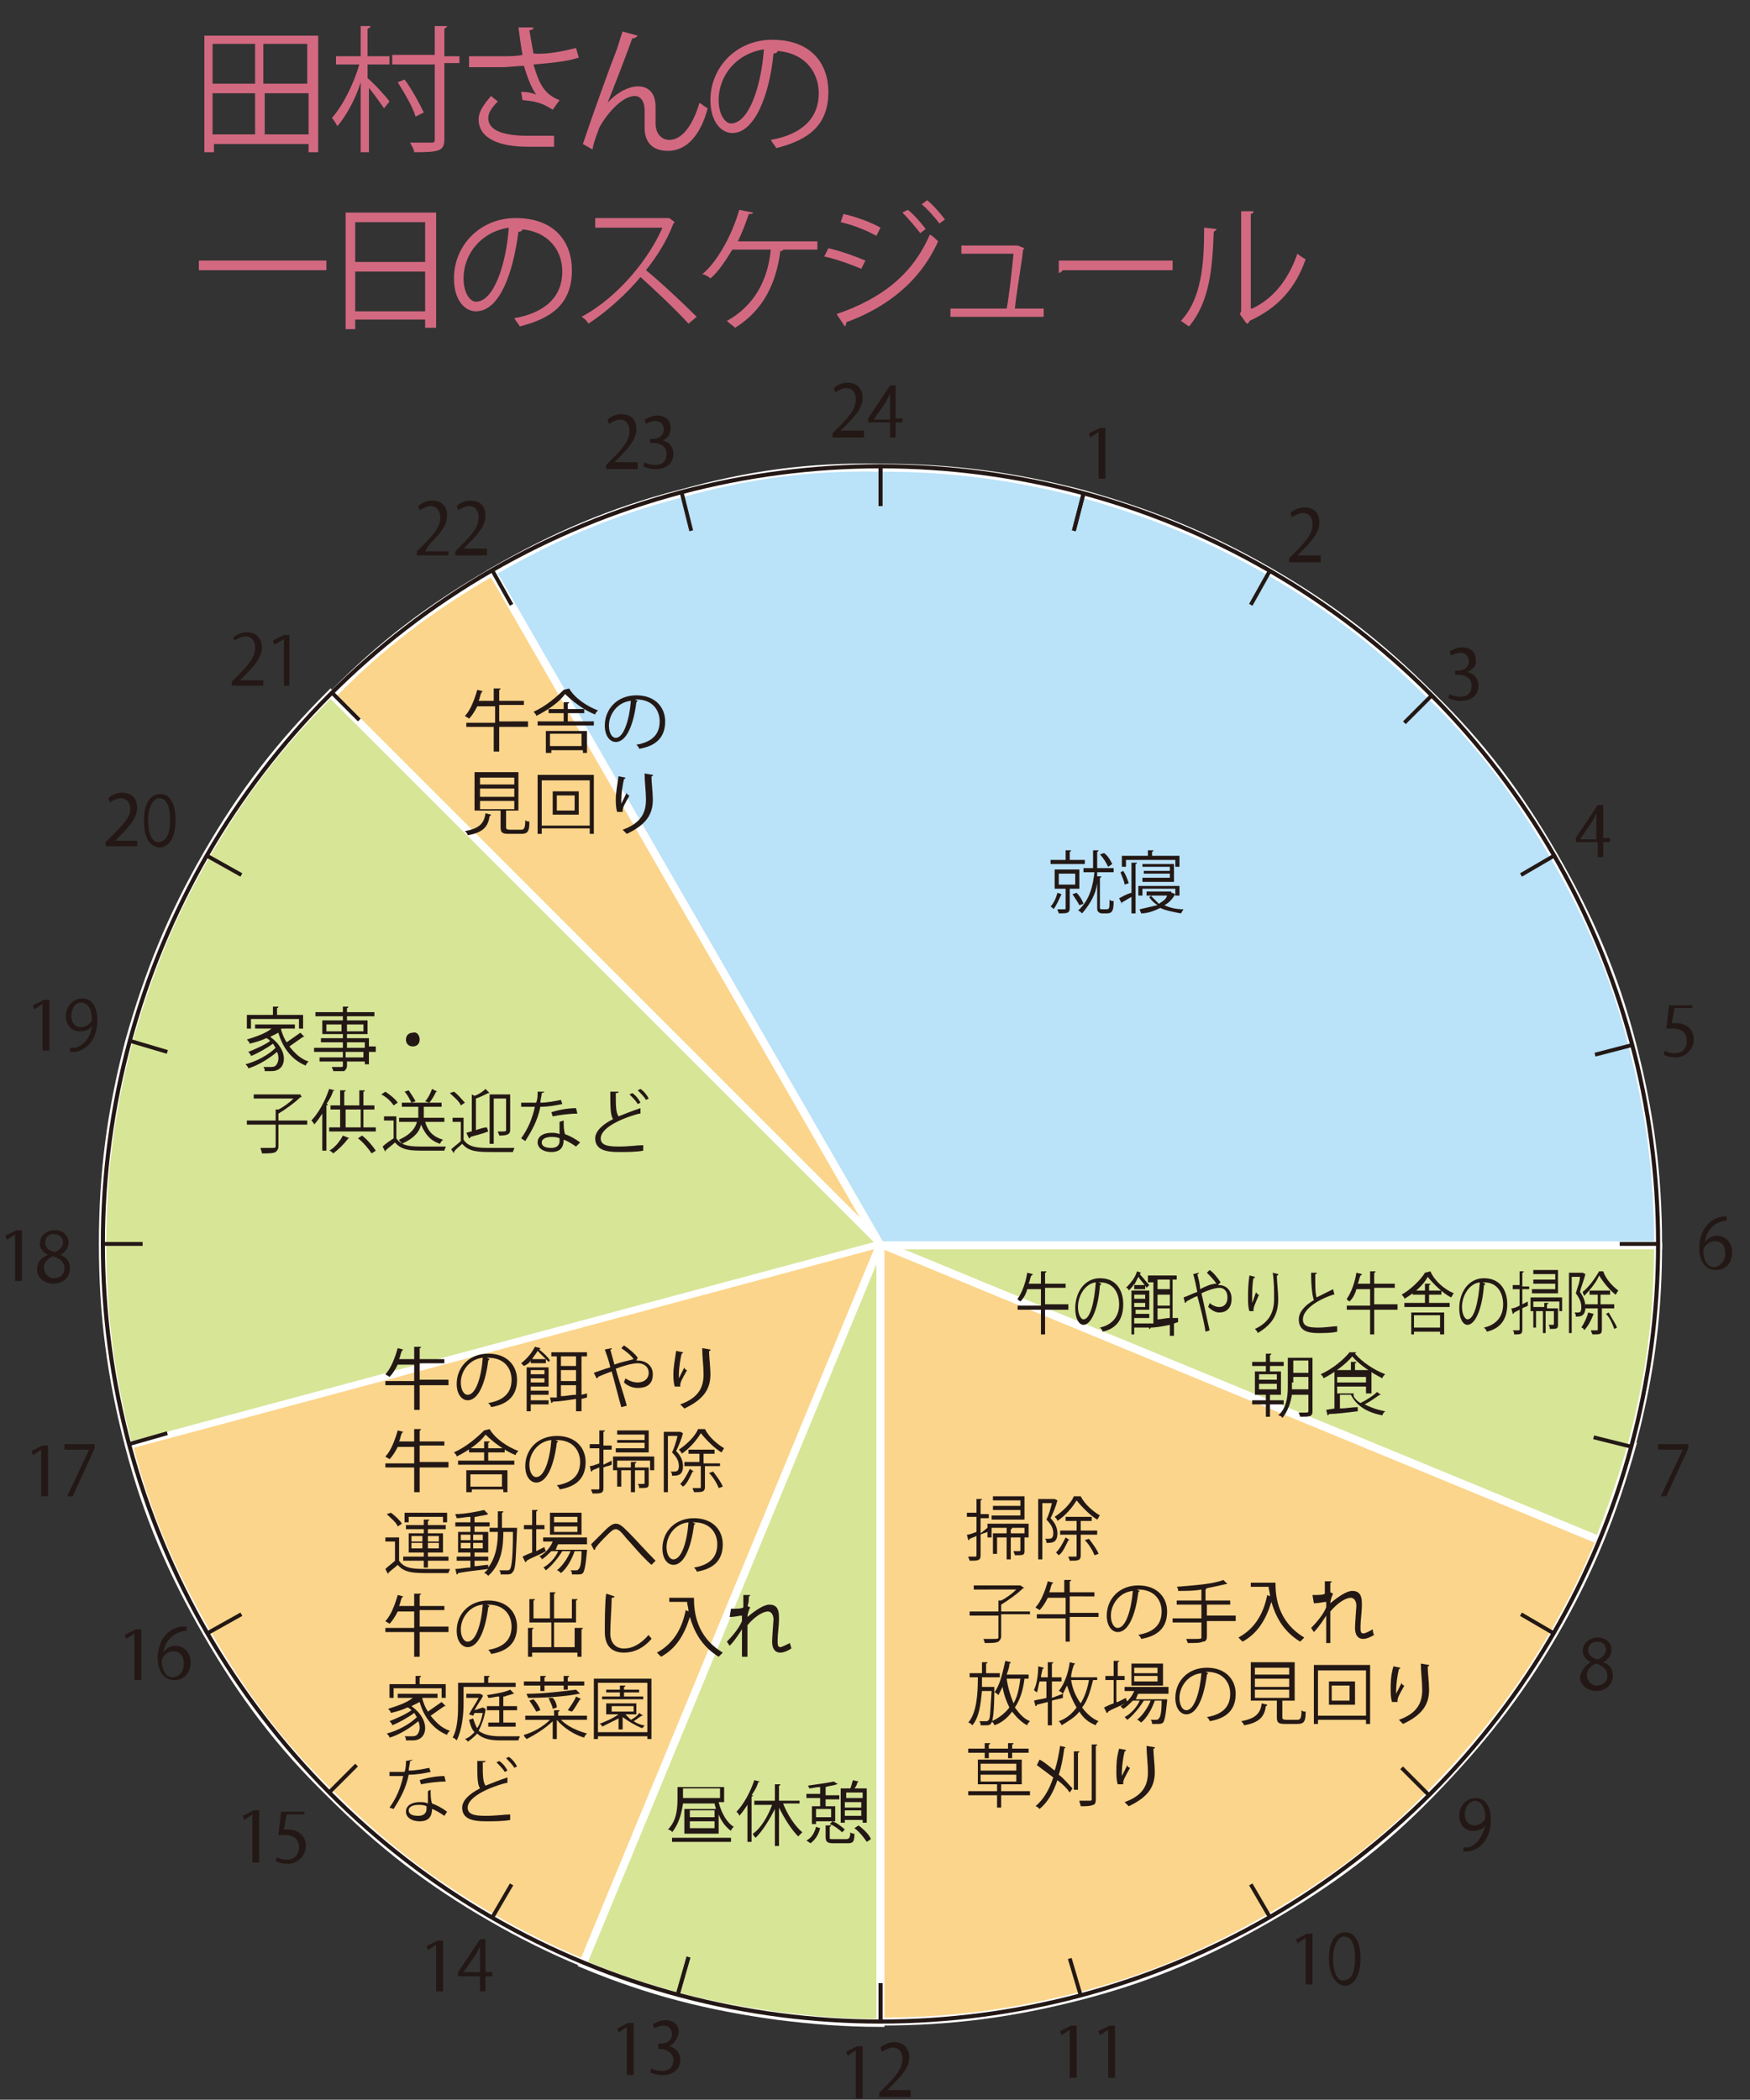
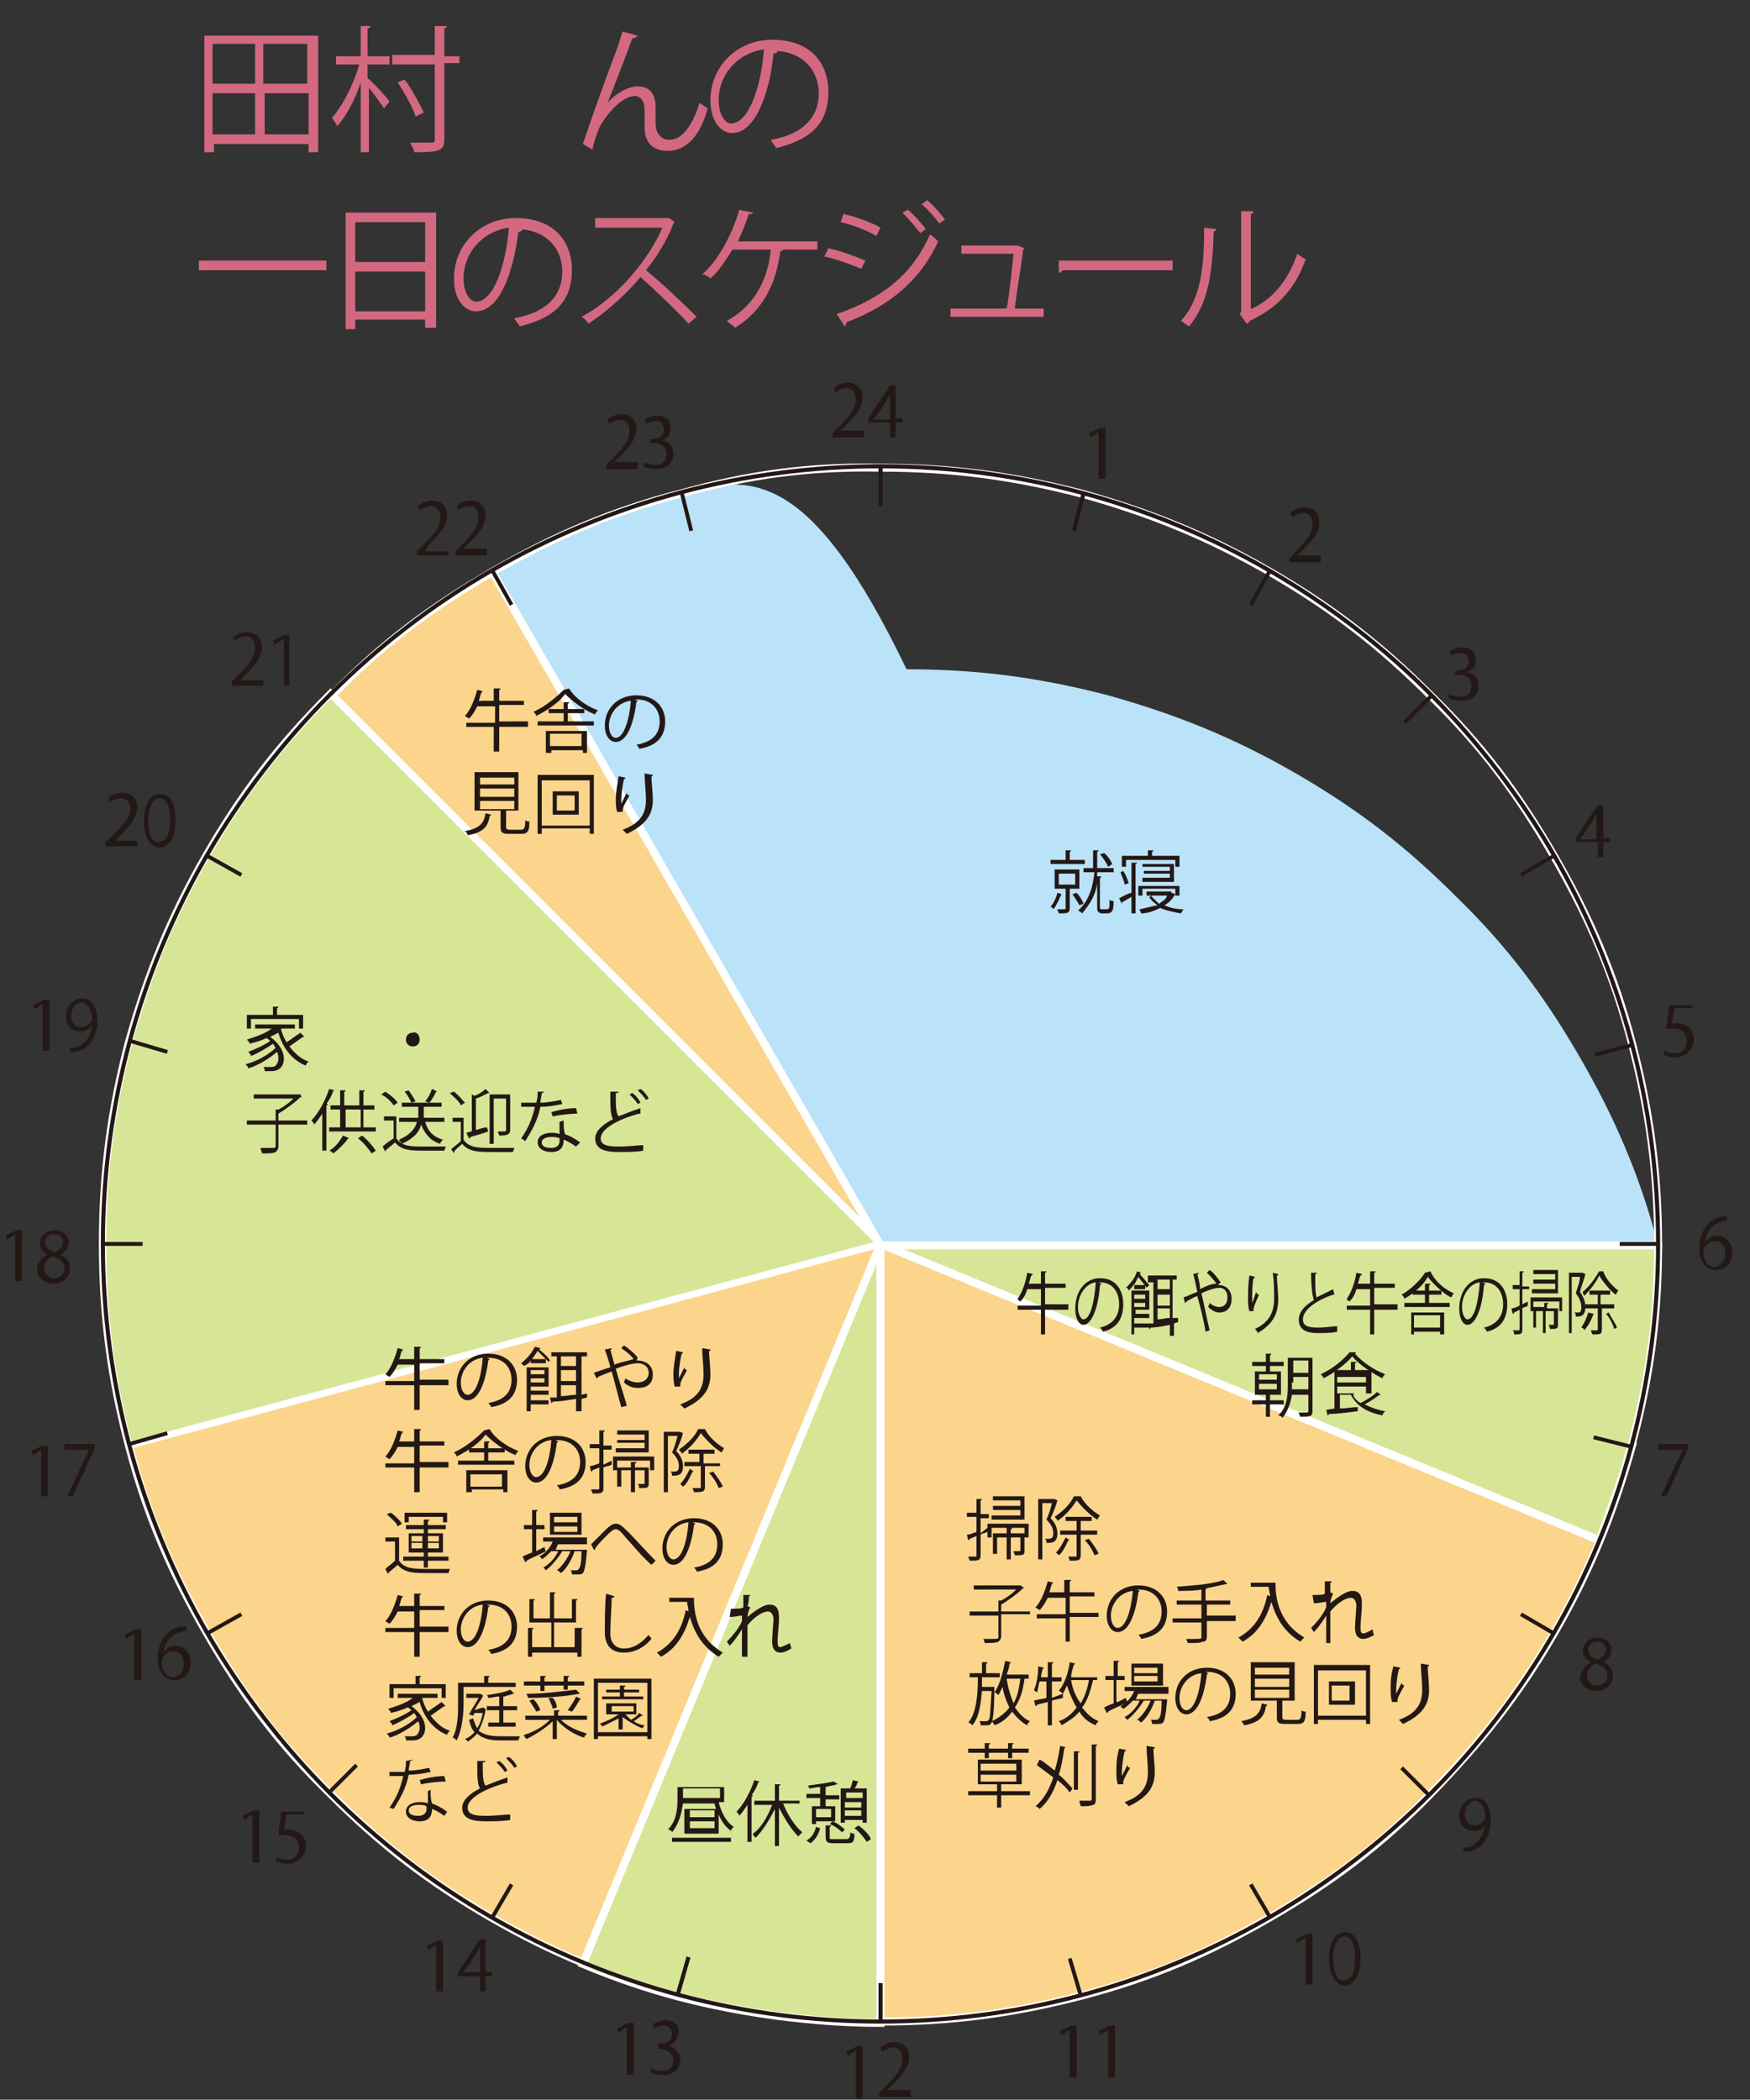
<svg xmlns="http://www.w3.org/2000/svg" version="1.1" id="レイヤー_1" x="0px" y="0px" width="127.6px" height="153.1px" viewBox="0 0 127.6 153.1" style="enable-background:new 0 0 127.6 153.1;" xml:space="preserve">
  <rect x="0" y="0" width="127.6" height="153.1" fill="#333333" stroke="none" />
  <style type="text/css">
	.st0{fill:#FBD58B;}
	.st1{fill:none;stroke:#FFFFFF;stroke-width:0.58;stroke-miterlimit:10;}
	.st2{fill:#D7E597;}
	.st3{fill:none;stroke:#FFFFFF;stroke-width:0.5;stroke-linecap:round;stroke-linejoin:round;stroke-miterlimit:10;}
	.st4{fill:none;stroke:#FFFFFF;stroke-width:0.58;stroke-linejoin:round;stroke-miterlimit:10;}
	.st5{fill:#BAE2F8;}
	.st6{fill:#231815;}
	.st7{fill:none;stroke:#231815;stroke-width:0.3;stroke-miterlimit:10;}
	.st8{fill:none;stroke:#231815;stroke-width:0.282;stroke-miterlimit:10;}
	.st9{fill:#D36981;}
</style>
  <g>
    <path class="st0" d="M49.6,36c-5,1.3-9.2,3.1-13.7,5.7c-4.5,2.6-8.1,5.3-11.7,9l40.1,40.1L49.6,36z" />
    <path class="st1" d="M49.6,36c-5,1.3-9.2,3.1-13.7,5.7c-4.5,2.6-8.1,5.3-11.7,9l40.1,40.1L49.6,36z" />
    <path class="st0" d="M24.1,50.6c-3.7,3.7-6.4,7.2-9,11.7c-2.6,4.5-4.3,8.7-5.7,13.7c-1.3,5-1.9,9.5-1.9,14.7s0.6,9.7,1.9,14.7   c1.3,5,3.1,9.2,5.7,13.7c2.6,4.5,5.3,8.1,9,11.7c3.7,3.7,7.2,6.4,11.7,9c4.5,2.6,8.7,4.3,13.7,5.7l14.7-54.8L24.1,50.6z" />
    <path class="st1" d="M24.1,50.6c-3.7,3.7-6.4,7.2-9,11.7c-2.6,4.5-4.3,8.7-5.7,13.7c-1.3,5-1.9,9.5-1.9,14.7s0.6,9.7,1.9,14.7   c1.3,5,3.1,9.2,5.7,13.7c2.6,4.5,5.3,8.1,9,11.7c3.7,3.7,7.2,6.4,11.7,9c4.5,2.6,8.7,4.3,13.7,5.7l14.7-54.8L24.1,50.6z" />
    <path class="st2" d="M24.1,50.6c-3.7,3.7-6.4,7.2-9,11.7c-2.6,4.5-4.3,8.7-5.7,13.7c-1.3,5-1.9,9.5-1.9,14.7s0.6,9.7,1.9,14.7   l54.8-14.7L24.1,50.6z" />
    <path class="st3" d="M24.1,50.6c-3.7,3.7-6.4,7.2-9,11.7c-2.6,4.5-4.3,8.7-5.7,13.7c-1.3,5-1.9,9.5-1.9,14.7s0.6,9.7,1.9,14.7   l54.8-14.7L24.1,50.6z" />
    <path class="st2" d="M64.2,90.7L64.2,91L64.2,90.7l-21.7,52.5c4.8,2,9.1,3.1,14.3,3.8l0,0c2.4,0.3,4.8,0.5,7.4,0.5V90.7z" />
    <path class="st1" d="M64.2,90.7L64.2,91L64.2,90.7l-21.7,52.5c4.8,2,9.1,3.1,14.3,3.8l0,0c2.4,0.3,4.8,0.5,7.4,0.5V90.7z" />
    <path class="st0" d="M64.2,90.7v56.7c5.2,0,9.7-0.6,14.7-1.9c5-1.3,9.2-3.1,13.7-5.7c4.5-2.6,8.1-5.3,11.7-9s6.4-7.2,9-11.7   c2.6-4.5,4.3-8.7,5.7-13.7L64.2,90.7z" />
    <path class="st1" d="M64.2,90.7v56.7c5.2,0,9.7-0.6,14.7-1.9c5-1.3,9.2-3.1,13.7-5.7c4.5-2.6,8.1-5.3,11.7-9s6.4-7.2,9-11.7   c2.6-4.5,4.3-8.7,5.7-13.7L64.2,90.7z" />
    <path class="st2" d="M120.9,90.7H64.2l0.2,0l-0.2,0l52.4,21.6c1.3-3.3,2.3-6.3,3-9.5C120.5,98.8,120.9,95,120.9,90.7" />
    <path class="st4" d="M120.9,90.7H64.2l0.2,0l-0.2,0l52.4,21.6c1.3-3.3,2.3-6.3,3-9.5C120.5,98.8,120.9,95,120.9,90.7z" />
-     <path class="st5" d="M49.6,36c-5,1.3-9.2,3.1-13.7,5.7l28.3,49.1h56.7c0-5.2-0.6-9.7-1.9-14.7c-1.3-5-3.1-9.2-5.7-13.7   c-2.6-4.5-5.3-8.1-9-11.7c-3.7-3.7-7.2-6.4-11.7-9c-4.5-2.6-8.7-4.3-13.7-5.7c-5-1.3-9.5-1.9-14.7-1.9C59,34,54.6,34.6,49.6,36" />
+     <path class="st5" d="M49.6,36c-5,1.3-9.2,3.1-13.7,5.7l28.3,49.1h56.7c-1.3-5-3.1-9.2-5.7-13.7   c-2.6-4.5-5.3-8.1-9-11.7c-3.7-3.7-7.2-6.4-11.7-9c-4.5-2.6-8.7-4.3-13.7-5.7c-5-1.3-9.5-1.9-14.7-1.9C59,34,54.6,34.6,49.6,36" />
    <path class="st1" d="M49.6,36c-5,1.3-9.2,3.1-13.7,5.7l28.3,49.1h56.7c0-5.2-0.6-9.7-1.9-14.7c-1.3-5-3.1-9.2-5.7-13.7   c-2.6-4.5-5.3-8.1-9-11.7c-3.7-3.7-7.2-6.4-11.7-9c-4.5-2.6-8.7-4.3-13.7-5.7c-5-1.3-9.5-1.9-14.7-1.9C59,34,54.6,34.6,49.6,36" />
  </g>
  <g>
    <path class="st6" d="M38.5,52.7v0.3h-2.1v1.8h-0.4v-1.8H34v-0.3h2.1v-1.2h-1.3c-0.2,0.4-0.4,0.7-0.6,0.9c-0.1-0.1-0.2-0.1-0.3-0.2   c0.4-0.4,0.7-1.2,0.9-1.9l0.4,0.1c0,0-0.1,0.1-0.1,0.1c-0.1,0.2-0.1,0.4-0.2,0.6h1.1v-0.9l0.5,0c0,0,0,0.1-0.1,0.1v0.8h1.8v0.3   h-1.8v1.2H38.5z" />
    <path class="st6" d="M41.5,50.2C41.5,50.3,41.5,50.3,41.5,50.2c0.4,0.7,1.3,1.3,2.1,1.6c-0.1,0.1-0.2,0.2-0.2,0.3   c-0.8-0.3-1.7-1-2.2-1.5c-0.4,0.6-1.3,1.2-2.1,1.6c0-0.1-0.1-0.2-0.2-0.3c0.9-0.4,1.7-1.1,2.2-1.6L41.5,50.2z M41.4,52v0.6h1.9v0.3   h-4.1v-0.3h1.9V52H40v-0.3h1.1v-0.5l0.4,0c0,0,0,0.1-0.1,0.1v0.4h1.2V52H41.4z M39.8,54.9v-1.6h3v1.6h-0.3v-0.2h-2.3v0.2H39.8z    M42.4,53.5h-2.3v0.9h2.3V53.5z" />
    <path class="st6" d="M46.5,51.1c0,0-0.1,0.1-0.1,0.1c-0.2,1.6-0.7,2.9-1.5,2.9c-0.4,0-0.8-0.4-0.8-1.2c0-1.2,0.9-2.2,2.3-2.2   c1.4,0,2.1,0.9,2.1,1.9c0,1.2-0.7,1.8-1.9,2c0-0.1-0.1-0.2-0.2-0.3c1.2-0.2,1.7-0.8,1.7-1.7c0-0.8-0.5-1.6-1.7-1.6c0,0-0.1,0-0.1,0   L46.5,51.1z M46,51.1c-1,0.1-1.6,1-1.6,1.8c0,0.5,0.2,0.9,0.5,0.9C45.5,53.8,45.9,52.4,46,51.1z" />
  </g>
  <g>
    <path class="st6" d="M35.8,59.4c0,0,0,0.1-0.1,0.1c-0.1,0.7-0.4,1.2-1.6,1.4c0-0.1-0.1-0.2-0.2-0.3c1.1-0.2,1.4-0.6,1.5-1.3   L35.8,59.4z M36.9,60.3c0,0.1,0,0.2,0.3,0.2H38c0.2,0,0.3-0.1,0.3-0.7c0.1,0.1,0.2,0.1,0.3,0.1c0,0.7-0.1,0.9-0.6,0.9h-0.9   c-0.5,0-0.6-0.1-0.6-0.5v-1.2h-1.9v-2.8h3.2v2.8h-0.9V60.3z M35,56.7v0.5h2.5v-0.5H35z M35,57.5v0.6h2.5v-0.6H35z M35,58.4v0.6h2.5   v-0.6H35z" />
    <path class="st6" d="M39.2,56.5h4.1v4.3H43v-0.4h-3.5v0.4h-0.3V56.5z M39.5,60.2H43v-3.3h-3.5V60.2z M40.3,57.7h1.9v1.7h-1.9V57.7z    M41.9,59.1V58h-1.3v1.1H41.9z" />
    <path class="st6" d="M45,59.2c-0.1-0.3-0.1-0.7-0.1-0.9c0-0.5,0.1-1,0.2-1.7l0.5,0.1c0,0.1-0.1,0.1-0.1,0.1   c-0.1,0.4-0.2,1.1-0.2,1.5c0,0.1,0,0.2,0,0.3c0.1-0.2,0.3-0.6,0.4-0.8c0,0.1,0.1,0.2,0.2,0.2c-0.4,0.7-0.5,0.9-0.5,1.1   c0,0,0,0.1,0,0.1L45,59.2z M47.6,56.5c0,0.1,0,0.1-0.1,0.1c0,0.4,0.1,1.2,0.1,1.7c0,1-0.4,1.8-1.9,2.5c-0.1-0.1-0.2-0.2-0.3-0.3   c1.4-0.5,1.7-1.3,1.7-2.2c0-0.6-0.1-1.3-0.1-1.9L47.6,56.5z" />
  </g>
  <g>
    <path class="st6" d="M77.4,65.2C77.4,65.2,77.4,65.3,77.4,65.2c-0.2,0.4-0.4,0.9-0.6,1.1c0-0.1-0.2-0.2-0.2-0.2   c0.2-0.2,0.4-0.6,0.5-1L77.4,65.2z M79.1,62.7V63h-2.5v-0.3h1.1V62l0.4,0c0,0,0,0.1-0.1,0.1v0.6H79.1z M78.8,64.8H78v1.4   c0,0.4-0.2,0.4-0.8,0.4c0-0.1-0.1-0.2-0.1-0.3c0.2,0,0.4,0,0.5,0c0.1,0,0.1,0,0.1-0.1v-1.4h-0.8v-1.4h1.8V64.8z M77.2,63.7v0.8h1.2   v-0.8H77.2z M78.5,65.1c0.2,0.2,0.4,0.5,0.5,0.8L78.7,66c-0.1-0.2-0.3-0.5-0.5-0.8L78.5,65.1z M80.2,66.1c0,0.2,0,0.2,0.2,0.2h0.2   c0.3,0,0.3,0,0.3-0.7c0.1,0.1,0.2,0.1,0.3,0.1c0,0.7-0.1,0.9-0.5,0.9h-0.3c-0.1,0-0.2,0-0.3-0.1c-0.1-0.1-0.1-0.1-0.1-0.5v-1.6   c-0.1,0.8-0.5,1.5-1.1,2.2c-0.1-0.1-0.2-0.2-0.3-0.2c0.9-0.8,1.1-1.9,1.2-2.8H79v-0.3h0.7c0-0.1,0-0.2,0-0.3v-1l0.4,0   c0,0,0,0.1-0.1,0.1V63c0,0.1,0,0.2,0,0.3h1.2v0.3H80c0,0.1,0,0.2,0,0.3c0.2,0,0.3,0,0.3,0c0,0,0,0.1-0.1,0.1V66.1z M80.5,62.2   c0.3,0.2,0.5,0.6,0.6,0.8l-0.3,0.2c-0.1-0.2-0.3-0.6-0.6-0.9L80.5,62.2z" />
    <path class="st6" d="M81.6,65.5c0.2-0.1,0.5-0.3,0.9-0.4v-2.2l0.4,0c0,0,0,0.1-0.1,0.1v3.6h-0.3v-1.2c-0.2,0.1-0.5,0.3-0.7,0.4   c0,0,0,0.1,0,0.1L81.6,65.5z M81.9,63.5c0.2,0.3,0.3,0.6,0.4,0.9L82,64.5c0-0.2-0.2-0.6-0.3-0.9L81.9,63.5z M82.1,62.7v0.5h-0.3   v-0.8h1.9V62l0.4,0c0,0,0,0.1-0.1,0.1v0.3H86v0.8h-0.3v-0.5H82.1z M85.4,65.1L85.4,65.1c0.2,0,0.2,0.1,0.3,0.1c0,0,0,0,0,0   c-0.2,0.3-0.4,0.6-0.8,0.8c0.4,0.2,0.9,0.3,1.4,0.3c-0.1,0.1-0.1,0.2-0.2,0.3c-0.5-0.1-1.1-0.2-1.5-0.4c-0.4,0.2-0.9,0.4-1.4,0.4   c0-0.1-0.1-0.2-0.1-0.3c0.4-0.1,0.9-0.2,1.3-0.3c-0.3-0.2-0.5-0.4-0.6-0.6l0.2-0.1h-0.4v-0.3H85.4z M86,65.3h-0.3v-0.5h-2.4v0.5H83   v-0.7h3V65.3z M83.3,64h2v-0.3h-1.9v-0.2h1.9v-0.3h-2V63h2.3v1.3h-2.3V64z M83.9,65.3c0.2,0.2,0.4,0.4,0.6,0.6   c0.3-0.2,0.5-0.3,0.6-0.6H83.9z" />
  </g>
  <g>
    <circle class="st7" cx="64.2" cy="90.7" r="56.7" />
  </g>
  <line class="st8" x1="64.2" y1="34" x2="64.2" y2="36.9" />
  <line class="st8" x1="64.2" y1="144.6" x2="64.2" y2="147.4" />
  <line class="st8" x1="120.9" y1="90.7" x2="118.1" y2="90.7" />
  <line class="st8" x1="10.4" y1="90.7" x2="7.5" y2="90.7" />
  <line class="st8" x1="113.3" y1="119.1" x2="110.9" y2="117.7" />
  <line class="st8" x1="17.6" y1="63.8" x2="15.1" y2="62.4" />
  <line class="st8" x1="92.6" y1="139.8" x2="91.2" y2="137.4" />
  <line class="st8" x1="37.3" y1="44.1" x2="35.9" y2="41.6" />
  <line class="st8" x1="64.2" y1="34" x2="64.2" y2="36.9" />
  <line class="st8" x1="64.2" y1="144.6" x2="64.2" y2="147.4" />
  <line class="st8" x1="92.6" y1="41.6" x2="91.2" y2="44.1" />
  <line class="st8" x1="37.3" y1="137.4" x2="35.9" y2="139.8" />
  <line class="st8" x1="113.3" y1="62.4" x2="110.9" y2="63.8" />
  <line class="st8" x1="17.6" y1="117.7" x2="15.1" y2="119.1" />
  <line class="st8" x1="79" y1="36" x2="78.3" y2="38.7" />
  <line class="st8" x1="50.2" y1="142.7" x2="49.4" y2="145.5" />
  <line class="st8" x1="119" y1="105.5" x2="116.2" y2="104.8" />
  <line class="st8" x1="12.2" y1="76.7" x2="9.5" y2="75.9" />
  <line class="st8" x1="104.2" y1="130.9" x2="102.2" y2="128.9" />
-   <line class="st8" x1="26.2" y1="52.5" x2="24.2" y2="50.5" />
  <line class="st8" x1="78.8" y1="145.5" x2="78" y2="142.8" />
  <line class="st8" x1="50.4" y1="38.7" x2="49.7" y2="35.9" />
  <line class="st8" x1="79" y1="36" x2="78.3" y2="38.7" />
  <line class="st8" x1="50.2" y1="142.7" x2="49.4" y2="145.5" />
  <line class="st8" x1="104.4" y1="50.7" x2="102.4" y2="52.7" />
  <line class="st8" x1="26" y1="128.7" x2="24" y2="130.7" />
  <line class="st8" x1="119" y1="76.2" x2="116.3" y2="76.9" />
  <line class="st8" x1="12.2" y1="104.5" x2="9.4" y2="105.3" />
  <g>
    <path class="st6" d="M77.9,95.2v0.3h-1.7v1.8h-0.3v-1.8h-1.7v-0.3h1.7v-1.2h-1c-0.1,0.4-0.3,0.7-0.5,0.9c-0.1-0.1-0.2-0.1-0.2-0.2   c0.3-0.4,0.6-1.2,0.7-1.9l0.4,0.1c0,0,0,0.1-0.1,0.1c-0.1,0.2-0.1,0.4-0.2,0.6h0.9v-0.9l0.4,0c0,0,0,0.1-0.1,0.1v0.8h1.5v0.3h-1.5   v1.2H77.9z" />
    <path class="st6" d="M80.3,93.6c0,0,0,0.1-0.1,0.1c-0.1,1.6-0.6,2.9-1.2,2.9c-0.3,0-0.6-0.4-0.6-1.2c0-1.2,0.7-2.2,1.8-2.2   c1.2,0,1.7,0.9,1.7,1.9c0,1.2-0.6,1.8-1.5,2c0-0.1-0.1-0.2-0.2-0.3c0.9-0.2,1.4-0.8,1.4-1.7c0-0.8-0.4-1.6-1.4-1.6c0,0-0.1,0-0.1,0   L80.3,93.6z M79.9,93.5c-0.8,0.1-1.3,1-1.3,1.8c0,0.5,0.2,0.9,0.4,0.9C79.5,96.2,79.8,94.9,79.9,93.5z" />
    <path class="st6" d="M82.7,93.8v-0.2c-0.1,0.2-0.2,0.3-0.4,0.5c0-0.1-0.1-0.2-0.2-0.2c0.4-0.4,0.7-0.8,0.8-1.2l0.3,0.1   c0,0,0,0-0.1,0.1c0.2,0.2,0.5,0.6,0.7,0.8l-0.2,0.2c-0.1-0.2-0.4-0.5-0.6-0.8c-0.1,0.2-0.2,0.4-0.3,0.6h0.8v0.3H82.7z M82.7,96.1   v0.4h1.1v0.3h-1.1v0.5h-0.2v-3.2h1.3v1.4h-1v0.3h1v0.3H82.7z M83.5,94.4h-0.8v0.3h0.8V94.4z M82.7,95.3h0.8v-0.3h-0.8V95.3z    M85.9,96.1v0.3l-0.3,0.1v0.9h-0.3v-0.8c-0.5,0.1-1,0.2-1.4,0.2c0,0,0,0.1-0.1,0.1l-0.1-0.4l0.4,0v-3h-0.4V93h2.1v0.3h-0.3v2.8   L85.9,96.1z M85.3,93.3h-0.9v0.7h0.9V93.3z M84.4,94.4v0.8h0.9v-0.8H84.4z M84.4,95.4v0.8c0.3,0,0.6-0.1,0.9-0.1v-0.7H84.4z" />
    <path class="st6" d="M88.8,93.7c0,0,0.1,0,0.1,0c0.4,0,0.9,0.3,0.9,1c0,0.7-0.4,1-0.9,1c-0.2,0-0.5-0.1-0.8-0.4   c0-0.1,0.1-0.2,0.1-0.3c0.2,0.2,0.5,0.3,0.7,0.3c0.4,0,0.6-0.3,0.6-0.7c0-0.4-0.2-0.7-0.6-0.7c-0.3,0-0.9,0.2-1.3,0.4   c0.2,0.8,0.4,1.9,0.6,2.7l-0.3,0.1c-0.1-0.7-0.4-1.9-0.6-2.6c-0.3,0.1-0.6,0.3-0.8,0.4c0,0,0,0.1-0.1,0.1l-0.1-0.4   c0.3-0.1,0.7-0.3,1-0.4c-0.1-0.5-0.2-1-0.3-1.3l0.4-0.1c0,0.1,0,0.1-0.1,0.1c0.1,0.4,0.2,0.7,0.2,1.1c0.4-0.2,0.8-0.4,1.2-0.4   c-0.2-0.3-0.5-0.6-0.7-0.8l0.2-0.2c0.3,0.2,0.6,0.6,0.8,0.9L88.8,93.7z" />
    <path class="st6" d="M91.1,95.6c-0.1-0.3-0.1-0.7-0.1-0.9c0-0.5,0-1,0.1-1.7l0.4,0.1c0,0.1-0.1,0.1-0.1,0.1   c-0.1,0.4-0.1,1.1-0.1,1.5c0,0.1,0,0.2,0,0.3c0.1-0.2,0.2-0.6,0.3-0.8c0,0.1,0.1,0.2,0.2,0.2c-0.3,0.7-0.4,0.9-0.4,1.1   c0,0,0,0.1,0,0.1L91.1,95.6z M93.2,92.9c0,0.1,0,0.1-0.1,0.1c0,0.4,0.1,1.2,0.1,1.7c0,1-0.3,1.8-1.5,2.5c0-0.1-0.1-0.2-0.2-0.3   c1.1-0.5,1.4-1.3,1.4-2.2c0-0.6,0-1.3-0.1-1.9L93.2,92.9z" />
    <path class="st6" d="M97.3,94.4C97.3,94.4,97.3,94.4,97.3,94.4c-0.1,0-0.1,0-0.1,0C96,94.8,95,95.5,95,96.2c0,0.5,0.4,0.6,1.1,0.6   c0.6,0,1.1-0.1,1.4-0.1l0,0.4c-0.4,0.1-1,0.1-1.4,0.1c-0.8,0-1.4-0.2-1.4-1c0-0.5,0.4-1,1.1-1.4c-0.1-0.3-0.2-0.9-0.2-2l0.4,0   c0,0.1,0,0.1-0.1,0.1c0,0.9,0,1.4,0.1,1.7c0.4-0.2,0.8-0.4,1.2-0.6L97.3,94.4z" />
    <path class="st6" d="M101.9,95.2v0.3h-1.7v1.8h-0.3v-1.8h-1.7v-0.3h1.7v-1.2h-1c-0.1,0.4-0.3,0.7-0.5,0.9c-0.1-0.1-0.2-0.1-0.2-0.2   c0.3-0.4,0.6-1.2,0.7-1.9l0.4,0.1c0,0,0,0.1-0.1,0.1c-0.1,0.2-0.1,0.4-0.2,0.6h0.9v-0.9l0.4,0c0,0,0,0.1-0.1,0.1v0.8h1.5v0.3h-1.5   v1.2H101.9z" />
    <path class="st6" d="M104.3,92.7C104.3,92.7,104.3,92.7,104.3,92.7c0.3,0.7,1,1.3,1.7,1.6c-0.1,0.1-0.1,0.2-0.2,0.3   c-0.6-0.3-1.3-1-1.7-1.5c-0.3,0.6-1,1.2-1.7,1.6c0-0.1-0.1-0.2-0.2-0.3c0.7-0.4,1.4-1.1,1.7-1.6L104.3,92.7z M104.2,94.4V95h1.5   v0.3h-3.3V95h1.5v-0.6h-0.9v-0.3h0.9v-0.5l0.4,0c0,0,0,0.1-0.1,0.1v0.4h0.9v0.3H104.2z M102.9,97.3v-1.6h2.4v1.6H105v-0.2h-1.9v0.2   H102.9z M105,95.9h-1.9v0.9h1.9V95.9z" />
    <path class="st6" d="M108.3,93.6c0,0,0,0.1-0.1,0.1c-0.1,1.6-0.6,2.9-1.2,2.9c-0.3,0-0.6-0.4-0.6-1.2c0-1.2,0.7-2.2,1.8-2.2   c1.2,0,1.7,0.9,1.7,1.9c0,1.2-0.6,1.8-1.5,2c0-0.1-0.1-0.2-0.2-0.3c0.9-0.2,1.4-0.8,1.4-1.7c0-0.8-0.4-1.6-1.4-1.6c0,0-0.1,0-0.1,0   L108.3,93.6z M107.9,93.5c-0.8,0.1-1.3,1-1.3,1.8c0,0.5,0.2,0.9,0.4,0.9C107.5,96.2,107.8,94.9,107.9,93.5z" />
    <path class="st6" d="M111.4,94.9l0,0.3c-0.1,0.1-0.3,0.1-0.4,0.2v1.5c0,0.4-0.1,0.4-0.6,0.4c0-0.1,0-0.2-0.1-0.3c0.1,0,0.2,0,0.3,0   c0.2,0,0.2,0,0.2-0.1v-1.4l-0.4,0.2c0,0,0,0.1-0.1,0.1l-0.1-0.4c0.2,0,0.4-0.1,0.6-0.2V94h-0.5v-0.3h0.5v-1l0.3,0   c0,0,0,0.1-0.1,0.1v1h0.5V94H111v1.1L111.4,94.9z M111.5,94.6h2.4v1h-0.2v-0.7h-1.9v0.7h-0.2V94.6z M113.6,92.8v1.5h-1.9v-0.3h1.7   v-0.4h-1.6v-0.3h1.6v-0.4h-1.6v-0.3H113.6z M113.6,95.4v1.2c0,0.3-0.1,0.3-0.6,0.3c0-0.1,0-0.2-0.1-0.3c0.1,0,0.2,0,0.3,0   c0.1,0,0.1,0,0.1-0.1v-0.9h-0.6v1.6h-0.2v-1.6H112v1.2h-0.2v-1.5h0.8V95l0.3,0c0,0,0,0.1-0.1,0.1v0.3H113.6z" />
    <path class="st6" d="M115.4,92.8l0.2,0.1c0,0,0,0,0,0c-0.1,0.4-0.3,0.9-0.4,1.3c0.3,0.4,0.4,0.8,0.4,1.1c0,0.7-0.4,0.7-0.7,0.7   c0-0.1,0-0.2-0.1-0.3c0.1,0,0.1,0,0.2,0c0.2,0,0.3,0,0.3-0.4c0-0.3-0.1-0.6-0.4-1c0.1-0.4,0.3-0.8,0.3-1.2h-0.6v4.1h-0.2v-4.4   L115.4,92.8L115.4,92.8z M116.9,92.7C116.9,92.7,116.8,92.7,116.9,92.7c0.2,0.6,0.7,1.1,1.1,1.4c-0.1,0.1-0.1,0.2-0.2,0.3   c-0.4-0.3-0.9-0.9-1.2-1.4c-0.2,0.5-0.7,1.1-1.1,1.5c0-0.1-0.1-0.2-0.1-0.3c0.5-0.4,0.9-1,1.2-1.5L116.9,92.7z M116.2,95.8   C116.2,95.8,116.2,95.8,116.2,95.8c-0.2,0.5-0.4,0.9-0.7,1.2c0-0.1-0.1-0.2-0.2-0.2c0.2-0.3,0.4-0.7,0.5-1.1L116.2,95.8z    M117.8,95.4h-1v1.5c0,0.4-0.1,0.4-0.7,0.4c0-0.1-0.1-0.2-0.1-0.3c0.2,0,0.4,0,0.4,0c0.1,0,0.1,0,0.1-0.1v-1.5h-0.9v-0.3h0.9v-0.7   h-0.6v-0.3h1.5v0.3h-0.7v0.7h1V95.4z M117.7,96.9c-0.1-0.3-0.3-0.8-0.6-1.1l0.2-0.1c0.2,0.4,0.5,0.8,0.6,1.1L117.7,96.9z" />
  </g>
  <g>
    <path class="st6" d="M93.6,102.4h-1v0.9h-0.3v-0.9h-1v-0.3h1v-0.4h-0.8V100h0.8v-0.4h-1v-0.3h1v-0.6l0.4,0c0,0,0,0.1-0.1,0.1v0.5h1   v0.3h-1v0.4h0.8v1.7h-0.8v0.4h1V102.4z M91.8,100.2v0.4h1.3v-0.4H91.8z M91.8,100.9v0.4h1.3v-0.4H91.8z M95.7,98.9v4   c0,0.4-0.2,0.4-0.9,0.4c0-0.1-0.1-0.2-0.1-0.3c0.2,0,0.3,0,0.4,0c0.2,0,0.3,0,0.3-0.1v-1.2h-1.2c-0.1,0.6-0.3,1.2-0.7,1.7   c0-0.1-0.2-0.2-0.3-0.2c0.7-0.6,0.7-1.6,0.7-2.3v-1.9H95.7z M94.2,100.8c0,0.2,0,0.3,0,0.5h1.2v-0.9h-1.1V100.8z M95.4,99.2h-1.1   v0.9h1.1V99.2z" />
    <path class="st6" d="M98.9,98.6c0,0-0.1,0.1-0.1,0.1c0.5,0.6,1.4,1.2,2.2,1.5c-0.1,0.1-0.2,0.2-0.2,0.3c-0.8-0.4-1.7-1-2.2-1.6   c-0.4,0.5-1.3,1.2-2.1,1.6c0-0.1-0.1-0.2-0.2-0.3c0.9-0.4,1.7-1.1,2.1-1.6L98.9,98.6z M98.7,101.8c0.1,0.2,0.3,0.4,0.5,0.5   c0.4-0.2,0.9-0.5,1.2-0.8l0.3,0.2c0,0-0.1,0-0.1,0c-0.3,0.2-0.7,0.5-1.1,0.7c0.4,0.2,0.9,0.4,1.5,0.5c-0.1,0.1-0.2,0.2-0.2,0.3   c-1.1-0.2-1.9-0.7-2.3-1.5h-0.8v1c0.4,0,0.9-0.1,1.3-0.1v0.3c-0.8,0.1-1.6,0.2-2.1,0.2c0,0,0,0.1-0.1,0.1l-0.1-0.4l0.6-0.1v-2.8   h1.2v-0.6l0.4,0c0,0,0,0.1-0.1,0.1v0.5h1.2v1.7H98.7z M99.6,100.4h-2.1v0.4h2.1V100.4z M97.5,101.1v0.5h2.1v-0.5H97.5z" />
  </g>
  <g>
    <path class="st6" d="M72,111.4l0,0.3c-0.2,0.1-0.4,0.1-0.5,0.2v1.5c0,0.4-0.2,0.4-0.8,0.4c0-0.1-0.1-0.2-0.1-0.3c0.1,0,0.3,0,0.4,0   c0.2,0,0.2,0,0.2-0.1V112l-0.5,0.2c0,0,0,0.1-0.1,0.1l-0.1-0.4c0.2,0,0.4-0.1,0.7-0.2v-1.1h-0.7v-0.3h0.7v-1l0.4,0   c0,0,0,0.1-0.1,0.1v1h0.6v0.3h-0.6v1.1L72,111.4z M72,111.1h3v1h-0.3v-0.7h-2.4v0.7H72V111.1z M74.7,109.3v1.5h-2.4v-0.3h2.1v-0.4   h-2v-0.3h2v-0.4h-2v-0.3H74.7z M74.7,111.9v1.2c0,0.3-0.1,0.3-0.7,0.3c0-0.1-0.1-0.2-0.1-0.3c0.2,0,0.3,0,0.4,0   c0.1,0,0.1,0,0.1-0.1v-0.9h-0.7v1.6h-0.3v-1.6h-0.7v1.2h-0.3v-1.5h1v-0.4l0.4,0c0,0,0,0.1-0.1,0.1v0.3H74.7z" />
    <path class="st6" d="M76.9,109.3l0.2,0.1c0,0,0,0,0,0c-0.1,0.4-0.3,0.9-0.5,1.3c0.4,0.4,0.5,0.8,0.5,1.1c0,0.7-0.4,0.7-0.8,0.7   c0-0.1,0-0.2-0.1-0.3c0.1,0,0.1,0,0.2,0c0.2,0,0.4,0,0.4-0.4c0-0.3-0.1-0.6-0.5-1c0.2-0.4,0.3-0.8,0.4-1.2H76v4.1h-0.3v-4.4   L76.9,109.3L76.9,109.3z M78.8,109.1C78.8,109.2,78.8,109.2,78.8,109.1c0.3,0.6,0.9,1.1,1.4,1.4c-0.1,0.1-0.1,0.2-0.2,0.3   c-0.5-0.3-1.1-0.9-1.5-1.4c-0.3,0.5-0.8,1.1-1.4,1.5c0-0.1-0.1-0.2-0.2-0.3c0.6-0.4,1.2-1,1.4-1.5L78.8,109.1z M78,112.3   c0,0-0.1,0-0.1,0c-0.2,0.4-0.4,0.9-0.7,1.1c-0.1-0.1-0.2-0.2-0.2-0.2c0.3-0.3,0.5-0.7,0.7-1.1L78,112.3z M80,111.9h-1.2v1.5   c0,0.4-0.2,0.4-0.8,0.4c0-0.1-0.1-0.2-0.1-0.3c0.3,0,0.5,0,0.5,0c0.1,0,0.1,0,0.1-0.1v-1.5h-1.2v-0.3h1.2v-0.7h-0.8v-0.3h1.9v0.3   h-0.8v0.7H80V111.9z M79.8,113.4c-0.1-0.3-0.4-0.8-0.7-1.1l0.3-0.1c0.3,0.4,0.6,0.8,0.7,1.1L79.8,113.4z" />
  </g>
  <g>
    <path class="st6" d="M75.1,117.4v0.3H73v1.6c0,0.2-0.1,0.3-0.2,0.4c-0.2,0.1-0.5,0.1-1,0.1c0-0.1-0.1-0.3-0.1-0.3   c0.3,0,0.5,0,0.7,0c0.3,0,0.4,0,0.4-0.1v-1.6h-2.1v-0.3h2.1v-0.8l0.2,0c0.4-0.2,0.8-0.5,1.1-0.8H71v-0.3h3.3l0.1,0l0.3,0.2   c0,0-0.1,0-0.1,0c-0.4,0.4-1.1,0.9-1.6,1.2v0.5H75.1z" />
    <path class="st6" d="M80.1,117.6v0.3H78v1.8h-0.3V118h-2.1v-0.3h2.1v-1.2h-1.3c-0.2,0.4-0.4,0.7-0.6,0.9c-0.1-0.1-0.2-0.1-0.3-0.2   c0.4-0.4,0.7-1.2,0.9-1.9l0.4,0.1c0,0-0.1,0.1-0.1,0.1c-0.1,0.2-0.1,0.4-0.2,0.6h1.1v-0.9l0.5,0c0,0,0,0.1-0.1,0.1v0.8h1.8v0.3H78   v1.2H80.1z" />
    <path class="st6" d="M83.1,116c0,0-0.1,0.1-0.1,0.1c-0.2,1.6-0.7,2.9-1.5,2.9c-0.4,0-0.8-0.4-0.8-1.2c0-1.2,0.9-2.2,2.3-2.2   c1.4,0,2.1,0.9,2.1,1.9c0,1.2-0.7,1.8-1.9,2c0-0.1-0.1-0.2-0.2-0.3c1.2-0.2,1.7-0.8,1.7-1.7c0-0.8-0.5-1.6-1.7-1.6c0,0-0.1,0-0.1,0   L83.1,116z M82.6,116c-1,0.1-1.6,1-1.6,1.8c0,0.5,0.2,0.9,0.5,0.9C82.1,118.7,82.5,117.3,82.6,116z" />
    <path class="st6" d="M90.1,117.9v0.3H88v1.1c0,0.3-0.1,0.4-0.3,0.4c-0.2,0.1-0.5,0.1-1.1,0.1c0-0.1-0.1-0.2-0.1-0.3   c0.2,0,0.5,0,0.6,0c0.4,0,0.5,0,0.5-0.1v-1.1h-2.1v-0.3h2.1V117h-1.8v-0.3h1.8v-0.8c-0.5,0.1-1.1,0.1-1.7,0.1c0-0.1,0-0.2-0.1-0.3   c1.2-0.1,2.7-0.2,3.4-0.5l0.3,0.3c0,0,0,0-0.1,0c0,0,0,0,0,0c-0.4,0.1-0.9,0.2-1.4,0.3c0,0,0,0-0.1,0.1v0.8h1.8v0.3H88v0.8H90.1z" />
    <path class="st6" d="M92.7,115.4H93c0,0.9,0.1,2.8,2.1,4c-0.1,0.1-0.2,0.2-0.3,0.3c-1.3-0.8-1.8-1.9-2.1-2.9   c-0.4,1.3-1,2.3-2.1,2.9c-0.1-0.1-0.2-0.2-0.3-0.3c1.1-0.6,1.8-1.6,2.1-3.1l0.2,0.1c0-0.3-0.1-0.5-0.1-0.7h-1.3v-0.3L92.7,115.4   L92.7,115.4z" />
    <path class="st6" d="M95.7,116.3c0.4,0,0.8,0,0.9-0.1c0-0.3,0-0.5,0-0.9l0.5,0c0,0.1-0.1,0.1-0.1,0.1c0,0.2,0,0.5,0,0.7l0.2,0.1   c-0.1,0.2-0.2,0.5-0.2,0.7c0.6-0.5,1.2-0.9,1.6-0.9c0.5,0,0.7,0.3,0.7,0.9c0,0.1,0,0.1,0,0.2c0,0.4-0.1,1.1-0.1,1.5   c0,0.3,0,0.5,0.2,0.5c0.2,0,0.5-0.2,0.7-0.3c0,0.1,0,0.3,0.1,0.4c-0.3,0.2-0.6,0.3-0.8,0.3c-0.4,0-0.6-0.3-0.6-0.8   c0-0.3,0.1-1.6,0.1-1.6c0-0.4-0.2-0.6-0.4-0.6c-0.4,0-1,0.4-1.5,1c0,0.7,0,1.6,0,2.3h-0.3c0-0.3,0-1.7,0-2   c-0.2,0.3-0.5,0.8-0.9,1.2l-0.2-0.3c0.4-0.4,0.9-1,1.1-1.5c0-0.1,0-0.3,0-0.4c-0.2,0-0.5,0.1-0.9,0.1L95.7,116.3z" />
  </g>
  <g>
    <path class="st6" d="M72.3,123l0.2,0c0,0,0,0.1,0,0.1c0,1.7-0.1,2.3-0.2,2.5c-0.1,0.2-0.2,0.2-0.5,0.2c-0.1,0-0.2,0-0.3,0   c0-0.1,0-0.2-0.1-0.3c0.2,0,0.4,0,0.5,0c0.1,0,0.1,0,0.2-0.1c0.1-0.1,0.1-0.6,0.2-2.1h-0.7c-0.1,1-0.2,1.9-0.7,2.5   c-0.1-0.1-0.2-0.2-0.3-0.2c0.6-0.7,0.7-2,0.7-3.3h-0.6V122h0.9v-0.8l0.4,0c0,0,0,0.1-0.1,0.1v0.7h1v0.3h-1.3c0,0.2,0,0.5,0,0.7   H72.3z M75.1,122.4h-0.4c-0.1,0.8-0.3,1.5-0.7,2.1c0.3,0.4,0.6,0.8,1.1,1c-0.1,0.1-0.2,0.2-0.2,0.3c-0.4-0.2-0.8-0.6-1.1-1   c-0.3,0.4-0.7,0.8-1.3,1c0-0.1-0.1-0.2-0.2-0.3c0.5-0.2,1-0.6,1.3-1c-0.2-0.4-0.4-0.9-0.5-1.5c-0.1,0.2-0.2,0.4-0.3,0.6   c-0.1-0.1-0.2-0.2-0.3-0.2c0.4-0.5,0.6-1.4,0.8-2.3l0.4,0.1c0,0,0,0.1-0.1,0.1c0,0.3-0.1,0.5-0.2,0.8h1.6V122.4z M73.4,122.4   C73.4,122.4,73.4,122.4,73.4,122.4c0.1,0.7,0.3,1.3,0.5,1.8c0.3-0.5,0.4-1.1,0.5-1.8H73.4z" />
    <path class="st6" d="M77.5,123.5l0,0.3c-0.3,0.1-0.5,0.1-0.8,0.2v1.8h-0.3v-1.7l-0.8,0.2c0,0,0,0.1-0.1,0.1l-0.1-0.4   c0.3-0.1,0.6-0.1,0.9-0.2v-1.2h-0.5c-0.1,0.3-0.1,0.6-0.2,0.8c-0.1-0.1-0.2-0.1-0.2-0.2c0.2-0.4,0.3-1.1,0.3-1.7l0.4,0.1   c0,0,0,0.1-0.1,0.1c0,0.2-0.1,0.4-0.1,0.6h0.5v-1.1l0.4,0c0,0,0,0.1-0.1,0.1v1h0.7v0.3h-0.7v1.2L77.5,123.5z M80.1,122.5h-0.4   c-0.2,0.8-0.4,1.5-0.8,2c0.3,0.4,0.7,0.8,1.2,1c-0.1,0.1-0.2,0.2-0.2,0.3c-0.5-0.2-0.9-0.5-1.2-1c-0.3,0.4-0.8,0.7-1.3,1   c0-0.1-0.1-0.2-0.2-0.3c0.6-0.2,1-0.6,1.3-1c-0.3-0.5-0.5-1-0.7-1.6c-0.1,0.2-0.2,0.4-0.3,0.6c-0.1-0.1-0.2-0.2-0.3-0.2   c0.4-0.5,0.7-1.3,0.8-2.1l0.4,0.1c0,0-0.1,0.1-0.1,0.1c-0.1,0.3-0.2,0.6-0.2,0.9h1.9V122.5z M78.1,122.5c0.1,0.7,0.4,1.3,0.7,1.7   c0.3-0.5,0.5-1.1,0.6-1.7H78.1z" />
    <path class="st6" d="M81.5,124.1l0.6-0.3c0,0,0,0.1,0.1,0.3c-0.5,0.3-1.1,0.5-1.4,0.7c0,0,0,0.1-0.1,0.1l-0.2-0.4   c0.2-0.1,0.4-0.2,0.7-0.3v-1.7h-0.6v-0.3h0.6v-1.1l0.4,0c0,0,0,0.1-0.1,0.1v1H82v0.3h-0.6V124.1z M85.1,123.5H83   c-0.1,0.1-0.1,0.3-0.2,0.4h2l0.1,0l0.2,0l0,0.1c-0.1,1.1-0.2,1.5-0.3,1.6c-0.1,0.1-0.2,0.1-0.5,0.1c-0.1,0-0.2,0-0.3,0   c0-0.1,0-0.2-0.1-0.3c0.2,0,0.4,0,0.4,0c0.1,0,0.1,0,0.2-0.1c0.1-0.1,0.2-0.4,0.2-1.3h-0.5c-0.2,0.6-0.6,1.3-1,1.6   c-0.1-0.1-0.2-0.2-0.3-0.2c0.4-0.3,0.8-0.9,1-1.4h-0.5c-0.3,0.5-0.8,1.1-1.2,1.4c-0.1-0.1-0.2-0.2-0.2-0.2c0.4-0.2,0.9-0.7,1.1-1.2   h-0.5c-0.2,0.2-0.5,0.5-0.7,0.6c-0.1-0.1-0.2-0.2-0.2-0.2c0.4-0.2,0.8-0.6,1-1.1h-0.7v-0.3h3.2V123.5z M84.8,121.3v1.6h-2.3v-1.6   H84.8z M84.4,122v-0.4h-1.7v0.4H84.4z M84.4,122.6v-0.4h-1.7v0.4H84.4z" />
    <path class="st6" d="M88.1,122c0,0-0.1,0.1-0.1,0.1c-0.2,1.6-0.7,2.9-1.5,2.9c-0.4,0-0.8-0.4-0.8-1.2c0-1.2,0.9-2.2,2.3-2.2   c1.4,0,2.1,0.9,2.1,1.9c0,1.2-0.7,1.8-1.9,2c0-0.1-0.1-0.2-0.2-0.3c1.2-0.2,1.7-0.8,1.7-1.7c0-0.8-0.5-1.6-1.7-1.6c0,0-0.1,0-0.1,0   L88.1,122z M87.6,122c-1,0.1-1.6,1-1.6,1.8c0,0.5,0.2,0.9,0.5,0.9C87.1,124.7,87.5,123.3,87.6,122z" />
    <path class="st6" d="M92.4,124.3c0,0,0,0.1-0.1,0.1c-0.1,0.7-0.4,1.2-1.6,1.4c0-0.1-0.1-0.2-0.2-0.3c1.1-0.2,1.4-0.6,1.5-1.3   L92.4,124.3z M93.5,125.2c0,0.1,0,0.2,0.3,0.2h0.8c0.2,0,0.3-0.1,0.3-0.7c0.1,0.1,0.2,0.1,0.3,0.1c0,0.7-0.1,0.9-0.6,0.9h-0.9   c-0.5,0-0.6-0.1-0.6-0.5v-1.2h-1.9v-2.8h3.2v2.8h-0.9V125.2z M91.5,121.6v0.5h2.5v-0.5H91.5z M91.5,122.4v0.6h2.5v-0.6H91.5z    M91.5,123.2v0.6h2.5v-0.6H91.5z" />
    <path class="st6" d="M95.8,121.4h4.1v4.3h-0.3v-0.3h-3.5v0.3h-0.3V121.4z M96.1,125.1h3.5v-3.3h-3.5V125.1z M96.9,122.6h1.9v1.7   h-1.9V122.6z M98.4,124v-1.1h-1.3v1.1H98.4z" />
    <path class="st6" d="M101.5,124.1c-0.1-0.3-0.1-0.7-0.1-0.9c0-0.5,0-1,0.2-1.7l0.5,0.1c0,0.1-0.1,0.1-0.1,0.1   c-0.1,0.4-0.2,1.1-0.2,1.5c0,0.1,0,0.2,0,0.3c0.1-0.2,0.3-0.6,0.4-0.8c0,0.1,0.1,0.2,0.2,0.2c-0.4,0.7-0.5,0.9-0.5,1.1   c0,0,0,0.1,0,0.1L101.5,124.1z M104.2,121.4c0,0.1,0,0.1-0.1,0.1c0,0.4,0.1,1.2,0.1,1.7c0,1-0.4,1.8-1.9,2.5   c-0.1-0.1-0.2-0.2-0.3-0.3c1.4-0.5,1.7-1.3,1.7-2.2c0-0.6-0.1-1.3-0.1-1.9L104.2,121.4z" />
  </g>
  <g>
    <path class="st6" d="M75.1,130.6v0.3H73v0.9h-0.3v-0.9h-2.1v-0.3h2.1v-0.5h-1.4v-1.8h3.2v1.8H73v0.5H75.1z M71.8,128.2v-0.4h-1.2   v-0.3h1.2v-0.4l0.4,0c0,0,0,0.1-0.1,0.1v0.3h1.4v-0.4l0.4,0c0,0,0,0.1-0.1,0.1v0.3H75v0.3h-1.2v0.4h-0.3v-0.4h-1.4v0.4H71.8z    M71.5,128.6v0.5h2.6v-0.5H71.5z M71.5,129.4v0.5h2.6v-0.5H71.5z" />
    <path class="st6" d="M75.8,128.3c0.4,0.2,0.7,0.5,1.1,0.8c0.2-0.6,0.3-1.2,0.4-1.8l0.4,0.1c0,0-0.1,0.1-0.1,0.1   c-0.1,0.7-0.2,1.3-0.4,1.9c0.4,0.3,0.7,0.7,1,1l-0.2,0.3c-0.2-0.3-0.5-0.6-0.9-0.9c-0.3,0.9-0.7,1.6-1.3,2.1   c-0.1-0.1-0.2-0.2-0.3-0.2c0.6-0.5,1-1.2,1.3-2.1c-0.4-0.3-0.8-0.6-1.2-0.9L75.8,128.3z M78.3,127.7l0.4,0c0,0,0,0.1-0.1,0.1v2.7   h-0.3V127.7z M79.6,127.2l0.4,0c0,0,0,0.1-0.1,0.1v3.9c0,0.3-0.1,0.4-0.2,0.4c-0.2,0.1-0.5,0.1-0.9,0.1c0-0.1-0.1-0.3-0.1-0.4   c0.2,0,0.4,0,0.6,0c0.3,0,0.3,0,0.3-0.1V127.2z" />
    <path class="st6" d="M81.5,130.1c-0.1-0.3-0.1-0.7-0.1-0.9c0-0.5,0-1,0.2-1.7l0.5,0.1c0,0.1-0.1,0.1-0.1,0.1   c-0.1,0.4-0.2,1.1-0.2,1.5c0,0.1,0,0.2,0,0.3c0.1-0.2,0.3-0.6,0.4-0.8c0,0.1,0.1,0.2,0.2,0.2c-0.4,0.7-0.5,0.9-0.5,1.1   c0,0,0,0.1,0,0.1L81.5,130.1z M84.2,127.4c0,0.1,0,0.1-0.1,0.1c0,0.4,0.1,1.2,0.1,1.7c0,1-0.4,1.8-1.9,2.5   c-0.1-0.1-0.2-0.2-0.3-0.3c1.4-0.5,1.7-1.3,1.7-2.2c0-0.6-0.1-1.3-0.1-1.9L84.2,127.4z" />
  </g>
  <g>
    <path class="st6" d="M52.9,131.4h-0.5c0.2,0.8,0.6,1.5,1.1,1.8c-0.1,0.1-0.2,0.2-0.2,0.3c-0.4-0.3-0.7-0.7-0.9-1.2v1.4h-2.5v-1.8   h2.3c0-0.1-0.1-0.3-0.1-0.4h-2.3c-0.1,0.7-0.3,1.5-0.8,2.1c0-0.1-0.2-0.2-0.3-0.2c0.7-0.7,0.7-1.7,0.7-2.4v-0.7h3.4V131.4z    M49,134.3V134h4.3v0.3H49z M49.8,130.4v0.4c0,0.1,0,0.2,0,0.3h2.7v-0.7H49.8z M52.1,132.6V132h-1.8v0.5H52.1z M52.1,133.3v-0.5   h-1.8v0.5H52.1z" />
    <path class="st6" d="M54.5,131.6c-0.2,0.3-0.4,0.6-0.6,0.8c0-0.1-0.1-0.2-0.2-0.3c0.5-0.5,1-1.4,1.3-2.3l0.4,0.1c0,0-0.1,0.1-0.1,0   c-0.1,0.4-0.3,0.7-0.5,1l0.1,0c0,0,0,0.1-0.1,0.1v3.3h-0.3V131.6z M58.4,131.5h-1.3c0.3,0.8,0.9,1.7,1.4,2.1   c-0.1,0.1-0.2,0.2-0.3,0.3c-0.5-0.5-1-1.3-1.4-2.1v2.8h-0.3v-2.7c-0.4,0.8-0.9,1.6-1.4,2.1c-0.1-0.1-0.2-0.2-0.2-0.3   c0.6-0.4,1.1-1.3,1.4-2.1h-1.3v-0.3h1.5v-1.2l0.4,0c0,0,0,0.1-0.1,0.1v1.1h1.5V131.5z" />
    <path class="st6" d="M59.8,133.3c-0.1,0.4-0.3,0.8-0.7,1.1l-0.3-0.2c0.4-0.2,0.6-0.6,0.7-1L59.8,133.3z M59.8,131.6v-0.5h-1v-0.3h1   v-0.5c-0.3,0-0.6,0.1-0.8,0.1c0-0.1-0.1-0.2-0.1-0.2c0.7-0.1,1.4-0.2,1.9-0.3l0.3,0.2c0,0,0,0-0.1,0c0,0,0,0,0,0   c-0.2,0.1-0.5,0.1-0.8,0.2v0.6h1v0.3h-1v0.5h0.7v1.1h-1.4v0.2h-0.3v-1.3H59.8z M60.6,132.5v-0.6h-1.1v0.6H60.6z M60.5,134   c0,0.1,0,0.1,0.3,0.1h0.9c0.2,0,0.3-0.1,0.3-0.5c0.1,0.1,0.2,0.1,0.3,0.1c0,0.6-0.1,0.7-0.5,0.7h-1c-0.5,0-0.6-0.1-0.6-0.5v-0.8   l0.4,0c0,0,0,0.1-0.1,0.1V134z M61.4,133.6c-0.2-0.2-0.6-0.5-0.9-0.6l0.2-0.2c0.3,0.1,0.7,0.4,0.9,0.6L61.4,133.6z M61.6,132.7v0.2   h-0.3v-2.5H62c0.1-0.2,0.1-0.4,0.2-0.6l0.4,0.1c0,0,0,0-0.1,0.1c0,0.1-0.1,0.3-0.2,0.4h0.9v2.5h-0.3v-0.2H61.6z M62.9,130.7h-1.2   v0.4h1.2V130.7z M61.6,131.8h1.2v-0.4h-1.2V131.8z M61.6,132.4h1.2V132h-1.2V132.4z M63.2,134.3c-0.2-0.3-0.5-0.7-0.9-1l0.3-0.2   c0.4,0.3,0.8,0.7,0.9,1L63.2,134.3z" />
  </g>
  <g>
    <path class="st6" d="M62.9,31.9h-2.2v-0.3l0.4-0.4c0.9-0.9,1.3-1.4,1.3-2.1c0-0.4-0.2-0.8-0.7-0.8c-0.3,0-0.6,0.2-0.8,0.3l-0.1-0.3   c0.2-0.2,0.6-0.4,1-0.4c0.8,0,1.1,0.6,1.1,1.1c0,0.7-0.5,1.3-1.3,2.1l-0.3,0.3v0h1.7V31.9z" />
    <path class="st6" d="M65.3,31.9h-0.4v-1.1h-1.6v-0.3l1.6-2.4h0.4v2.4h0.5v0.3h-0.5V31.9z M63.7,30.6h1.2v-1.3c0-0.2,0-0.4,0-0.6h0   c-0.1,0.2-0.2,0.4-0.3,0.6L63.7,30.6L63.7,30.6z" />
  </g>
  <g>
    <path class="st6" d="M80.1,34.9v-3.4h0l-0.6,0.4l-0.1-0.3l0.8-0.4h0.4v3.7H80.1z" />
  </g>
  <g>
    <path class="st6" d="M96.2,41H94v-0.3l0.4-0.4c0.9-0.9,1.3-1.4,1.3-2.1c0-0.4-0.2-0.8-0.7-0.8c-0.3,0-0.6,0.2-0.8,0.3l-0.1-0.3   c0.2-0.2,0.6-0.4,1-0.4c0.8,0,1.1,0.5,1.1,1.1c0,0.7-0.5,1.3-1.3,2.1l-0.3,0.3v0h1.7V41z" />
  </g>
  <g>
    <path class="st6" d="M107,49c0.4,0.1,0.8,0.4,0.8,1c0,0.6-0.4,1.1-1.3,1.1c-0.4,0-0.7-0.1-0.9-0.2l0.1-0.3c0.1,0.1,0.4,0.2,0.8,0.2   c0.6,0,0.8-0.4,0.8-0.8c0-0.6-0.5-0.8-1-0.8h-0.2v-0.3h0.2c0.4,0,0.8-0.2,0.8-0.7c0-0.3-0.2-0.6-0.6-0.6c-0.3,0-0.5,0.1-0.7,0.2   l-0.1-0.3c0.2-0.1,0.5-0.3,0.9-0.3c0.7,0,1,0.4,1,0.9C107.7,48.5,107.4,48.8,107,49L107,49z" />
  </g>
  <g>
    <path class="st6" d="M116.9,62.5h-0.4v-1.1h-1.6v-0.3l1.6-2.4h0.4v2.4h0.5v0.3h-0.5V62.5z M115.2,61.2h1.2v-1.3c0-0.2,0-0.4,0-0.6   h0c-0.1,0.2-0.2,0.4-0.3,0.6L115.2,61.2L115.2,61.2z" />
  </g>
  <g>
    <path class="st6" d="M123.4,73.2v0.3h-1.3l-0.2,1.1c0.1,0,0.2,0,0.3,0c0.7,0,1.3,0.4,1.3,1.2c0,0.7-0.6,1.3-1.3,1.3   c-0.4,0-0.7-0.1-0.9-0.2l0.1-0.3c0.1,0.1,0.4,0.2,0.7,0.2c0.5,0,0.9-0.3,0.9-0.9c0-0.5-0.3-0.9-1-0.9c-0.2,0-0.4,0-0.5,0l0.2-1.7   H123.4z" />
  </g>
  <g>
    <path class="st6" d="M124.3,90.6c0.2-0.3,0.5-0.5,0.9-0.5c0.6,0,1.1,0.5,1.1,1.2c0,0.7-0.4,1.3-1.2,1.3c-0.7,0-1.2-0.6-1.2-1.6   c0-1,0.5-2.1,1.7-2.3c0.1,0,0.3,0,0.3,0l0,0.3C124.8,89.1,124.4,89.9,124.3,90.6L124.3,90.6z M125.8,91.4c0-0.6-0.3-0.9-0.8-0.9   c-0.4,0-0.8,0.4-0.8,0.7c0,0.7,0.3,1.2,0.8,1.2C125.5,92.3,125.8,91.9,125.8,91.4z" />
  </g>
  <g>
    <path class="st6" d="M120.9,105.3h2.2v0.3l-1.6,3.5h-0.4l1.6-3.4v0h-1.8V105.3z" />
  </g>
  <g>
    <path class="st6" d="M116,121.2c-0.4-0.2-0.6-0.5-0.6-0.8c0-0.6,0.5-1,1.1-1c0.7,0,1,0.5,1,0.9c0,0.3-0.2,0.7-0.6,0.9v0   c0.5,0.2,0.7,0.5,0.7,1c0,0.6-0.5,1.1-1.2,1.1c-0.7,0-1.2-0.5-1.2-1C115.3,121.8,115.6,121.4,116,121.2L116,121.2z M117.2,122.2   c0-0.5-0.3-0.7-0.8-0.9c-0.4,0.1-0.7,0.5-0.7,0.8c0,0.4,0.3,0.8,0.7,0.8C116.9,122.9,117.2,122.6,117.2,122.2z M115.8,120.3   c0,0.4,0.3,0.6,0.7,0.7c0.3-0.1,0.6-0.4,0.6-0.7c0-0.3-0.2-0.6-0.6-0.6C116,119.7,115.8,120,115.8,120.3z" />
  </g>
  <g>
    <path class="st6" d="M108.3,133.1c-0.2,0.3-0.5,0.4-0.9,0.4c-0.6,0-1-0.5-1-1.1c0-0.7,0.5-1.3,1.2-1.3c0.7,0,1.1,0.6,1.1,1.6   c0,1.2-0.6,2.1-1.6,2.3c-0.2,0-0.3,0-0.4,0v-0.3c0.1,0,0.2,0,0.4,0C107.7,134.5,108.1,133.9,108.3,133.1L108.3,133.1z M106.8,132.3   c0,0.5,0.3,0.8,0.7,0.8c0.4,0,0.8-0.3,0.8-0.6c0-0.7-0.3-1.2-0.8-1.2C107.1,131.4,106.8,131.8,106.8,132.3z" />
  </g>
  <g>
    <path class="st6" d="M95.2,144.7v-3.4h0l-0.6,0.4l-0.1-0.3l0.8-0.4h0.4v3.7H95.2z" />
    <path class="st6" d="M96.9,142.8c0-1.3,0.5-1.9,1.2-1.9c0.7,0,1.1,0.7,1.1,1.9c0,1.3-0.5,2-1.2,2C97.4,144.7,96.9,144,96.9,142.8z    M98.8,142.8c0-0.9-0.2-1.6-0.8-1.6c-0.4,0-0.8,0.6-0.8,1.6c0,1,0.3,1.6,0.7,1.6C98.6,144.4,98.8,143.7,98.8,142.8z" />
  </g>
  <g>
    <path class="st6" d="M78,151.4V148h0l-0.6,0.4l-0.1-0.3l0.8-0.4h0.4v3.8H78z" />
    <path class="st6" d="M80.8,151.4V148h0l-0.6,0.4l-0.1-0.3l0.8-0.4h0.4v3.8H80.8z" />
  </g>
  <g>
    <path class="st6" d="M62.4,152.9v-3.4h0l-0.6,0.4l-0.1-0.3l0.8-0.4h0.4v3.8H62.4z" />
    <path class="st6" d="M66.3,152.9h-2.2v-0.3l0.4-0.4c0.9-0.9,1.3-1.4,1.3-2.1c0-0.4-0.2-0.8-0.7-0.8c-0.3,0-0.6,0.2-0.8,0.3   l-0.1-0.3c0.2-0.2,0.6-0.4,1-0.4c0.8,0,1.1,0.6,1.1,1.1c0,0.7-0.5,1.3-1.3,2.1l-0.3,0.3v0h1.7V152.9z" />
  </g>
  <g>
    <path class="st6" d="M45.7,151.2v-3.4h0l-0.6,0.4l-0.1-0.3l0.8-0.4h0.4v3.8H45.7z" />
    <path class="st6" d="M48.8,149.2c0.4,0.1,0.8,0.4,0.8,1c0,0.6-0.4,1.1-1.3,1.1c-0.4,0-0.7-0.1-0.9-0.2l0.1-0.3   c0.1,0.1,0.4,0.2,0.8,0.2c0.6,0,0.8-0.4,0.8-0.8c0-0.5-0.5-0.8-1-0.8H48V149h0.2c0.4,0,0.8-0.2,0.8-0.7c0-0.3-0.2-0.6-0.6-0.6   c-0.3,0-0.5,0.1-0.7,0.2l-0.1-0.3c0.2-0.1,0.5-0.3,0.9-0.3c0.7,0,1,0.4,1,0.9C49.4,148.6,49.2,149,48.8,149.2L48.8,149.2z" />
  </g>
  <g>
    <path class="st6" d="M31.8,145.2v-3.4h0l-0.6,0.4l-0.1-0.3l0.8-0.4h0.4v3.7H31.8z" />
    <path class="st6" d="M35.4,145.2H35v-1.1h-1.6v-0.3l1.6-2.4h0.4v2.4h0.5v0.3h-0.5V145.2z M33.8,143.8H35v-1.3c0-0.2,0-0.4,0-0.6h0   c-0.1,0.2-0.2,0.4-0.3,0.6L33.8,143.8L33.8,143.8z" />
  </g>
  <g>
    <path class="st6" d="M18.4,135.7v-3.4h0l-0.6,0.4l-0.1-0.3l0.8-0.4h0.4v3.8H18.4z" />
    <path class="st6" d="M22.2,132v0.3h-1.3l-0.2,1.1c0.1,0,0.2,0,0.3,0c0.7,0,1.3,0.4,1.3,1.2c0,0.7-0.6,1.3-1.3,1.3   c-0.4,0-0.7-0.1-0.9-0.2l0.1-0.3c0.1,0.1,0.4,0.2,0.7,0.2c0.5,0,0.9-0.3,0.9-0.9c0-0.5-0.3-0.9-1-0.9c-0.2,0-0.4,0-0.5,0l0.2-1.7   H22.2z" />
  </g>
  <g>
    <path class="st6" d="M9.8,122.5v-3.4h0l-0.6,0.4l-0.1-0.3l0.8-0.4h0.4v3.7H9.8z" />
    <path class="st6" d="M11.9,120.5c0.2-0.3,0.5-0.5,0.9-0.5c0.6,0,1.1,0.5,1.1,1.2c0,0.7-0.4,1.3-1.2,1.3c-0.7,0-1.2-0.6-1.2-1.6   c0-1,0.5-2.1,1.7-2.3c0.1,0,0.3,0,0.4,0l0,0.3C12.5,119,12,119.8,11.9,120.5L11.9,120.5z M13.4,121.3c0-0.6-0.3-0.9-0.8-0.9   c-0.4,0-0.8,0.4-0.8,0.7c0,0.7,0.3,1.2,0.8,1.2C13.2,122.2,13.4,121.8,13.4,121.3z" />
  </g>
  <g>
    <path class="st6" d="M3,109.1v-3.4h0l-0.6,0.4l-0.1-0.3l0.8-0.4h0.4v3.7H3z" />
    <path class="st6" d="M4.7,105.3h2.2v0.3l-1.6,3.5H4.9l1.6-3.4v0H4.7V105.3z" />
  </g>
  <g>
    <path class="st6" d="M1.1,93.4v-3.4h0l-0.6,0.4l-0.1-0.3l0.8-0.4h0.4v3.7H1.1z" />
    <path class="st6" d="M3.5,91.5c-0.4-0.2-0.6-0.5-0.6-0.8c0-0.6,0.5-1,1.1-1c0.7,0,1,0.5,1,0.9c0,0.3-0.2,0.7-0.6,0.9v0   c0.5,0.2,0.7,0.5,0.7,1c0,0.6-0.5,1.1-1.2,1.1c-0.7,0-1.2-0.5-1.2-1C2.7,92,3,91.7,3.5,91.5L3.5,91.5z M4.7,92.5   c0-0.5-0.3-0.7-0.8-0.9c-0.4,0.1-0.7,0.5-0.7,0.8c0,0.4,0.3,0.8,0.7,0.8C4.4,93.2,4.7,92.9,4.7,92.5z M3.3,90.6   c0,0.4,0.3,0.6,0.7,0.7c0.3-0.1,0.6-0.4,0.6-0.7c0-0.3-0.2-0.6-0.6-0.6C3.5,89.9,3.3,90.3,3.3,90.6z" />
  </g>
  <g>
    <path class="st6" d="M3.1,76.6v-3.4h0l-0.6,0.4l-0.1-0.3l0.8-0.4h0.4v3.7H3.1z" />
    <path class="st6" d="M6.7,74.8c-0.2,0.3-0.5,0.4-0.9,0.4c-0.6,0-1-0.5-1-1.1c0-0.7,0.5-1.3,1.2-1.3c0.7,0,1.1,0.6,1.1,1.6   c0,1.2-0.6,2.1-1.6,2.3c-0.2,0-0.3,0-0.4,0v-0.3c0.1,0,0.2,0,0.4,0C6.1,76.2,6.6,75.7,6.7,74.8L6.7,74.8z M5.2,74.1   c0,0.5,0.3,0.8,0.7,0.8c0.4,0,0.8-0.3,0.8-0.6c0-0.7-0.3-1.2-0.8-1.2C5.5,73.1,5.2,73.5,5.2,74.1z" />
  </g>
  <g>
    <path class="st6" d="M10,61.7H7.7v-0.3L8.1,61C9,60.1,9.5,59.6,9.5,59c0-0.4-0.2-0.8-0.7-0.8c-0.3,0-0.6,0.2-0.8,0.3l-0.1-0.3   c0.2-0.2,0.6-0.4,1-0.4c0.8,0,1.1,0.5,1.1,1.1c0,0.7-0.5,1.3-1.3,2.1l-0.3,0.3v0H10V61.7z" />
    <path class="st6" d="M10.5,59.8c0-1.3,0.5-1.9,1.2-1.9c0.7,0,1.1,0.7,1.1,1.9c0,1.3-0.5,2-1.2,2C10.9,61.7,10.5,61.1,10.5,59.8z    M12.4,59.8c0-0.9-0.2-1.6-0.8-1.6c-0.4,0-0.8,0.6-0.8,1.6c0,1,0.3,1.6,0.7,1.6C12.2,61.4,12.4,60.7,12.4,59.8z" />
  </g>
  <g>
    <path class="st6" d="M19.1,50h-2.2v-0.3l0.4-0.4c0.9-0.9,1.3-1.4,1.3-2.1c0-0.4-0.2-0.8-0.7-0.8c-0.3,0-0.6,0.2-0.8,0.3L17,46.5   c0.2-0.2,0.6-0.4,1-0.4c0.8,0,1.1,0.6,1.1,1.1c0,0.7-0.5,1.3-1.3,2.1l-0.3,0.3v0h1.7V50z" />
    <path class="st6" d="M20.7,50v-3.4h0L20,47l-0.1-0.3l0.8-0.4h0.4V50H20.7z" />
  </g>
  <g>
    <path class="st6" d="M32.6,40.5h-2.2v-0.3l0.4-0.4c0.9-0.9,1.3-1.4,1.3-2.1c0-0.4-0.2-0.8-0.7-0.8c-0.3,0-0.6,0.2-0.8,0.3l-0.1-0.3   c0.2-0.2,0.6-0.4,1-0.4c0.8,0,1.1,0.5,1.1,1.1c0,0.7-0.5,1.3-1.3,2.1L31,40.2v0h1.7V40.5z" />
    <path class="st6" d="M35.4,40.5h-2.2v-0.3l0.4-0.4c0.9-0.9,1.3-1.4,1.3-2.1c0-0.4-0.2-0.8-0.7-0.8c-0.3,0-0.6,0.2-0.8,0.3l-0.1-0.3   c0.2-0.2,0.6-0.4,1-0.4c0.8,0,1.1,0.5,1.1,1.1c0,0.7-0.5,1.3-1.3,2.1l-0.3,0.3v0h1.7V40.5z" />
  </g>
  <g>
    <path class="st6" d="M46.4,34.2h-2.2v-0.3l0.4-0.4c0.9-0.9,1.3-1.4,1.3-2.1c0-0.4-0.2-0.8-0.7-0.8c-0.3,0-0.6,0.2-0.8,0.3l-0.1-0.3   c0.2-0.2,0.6-0.4,1-0.4c0.8,0,1.1,0.5,1.1,1.1c0,0.7-0.5,1.3-1.3,2.1l-0.3,0.3v0h1.7V34.2z" />
    <path class="st6" d="M48.3,32.1c0.4,0.1,0.8,0.4,0.8,1c0,0.6-0.4,1.1-1.3,1.1c-0.4,0-0.7-0.1-0.9-0.2l0.1-0.3   c0.1,0.1,0.4,0.2,0.8,0.2c0.6,0,0.8-0.4,0.8-0.8c0-0.6-0.5-0.8-1-0.8h-0.2V32h0.2c0.4,0,0.8-0.2,0.8-0.7c0-0.3-0.2-0.6-0.6-0.6   c-0.3,0-0.5,0.1-0.7,0.2l-0.1-0.3c0.2-0.1,0.5-0.3,0.9-0.3c0.7,0,1,0.4,1,0.9C48.9,31.6,48.7,32,48.3,32.1L48.3,32.1z" />
  </g>
  <g>
    <path class="st9" d="M14.9,2.6h8.3v8.5h-0.7v-0.6h-6.9v0.6h-0.7V2.6z M18.6,3.2h-3.1v2.9h3.1V3.2z M15.5,6.8v3h3.1v-3H15.5z    M22.4,6.1V3.2h-3.2v2.9H22.4z M19.3,9.8h3.2v-3h-3.2V9.8z" />
    <path class="st9" d="M26.8,4.7v1c0.4,0.3,1.4,1.4,1.6,1.7L28,7.9c-0.2-0.3-0.7-1-1.1-1.5v4.7h-0.6V6c-0.4,1.3-1.1,2.5-1.7,3.2   c-0.1-0.2-0.3-0.5-0.4-0.6c0.8-0.9,1.6-2.5,2-3.9h-1.7V4.1h1.8V1.9L27,1.9C27,2,27,2,26.8,2.1v2h1.6v0.6H26.8z M33.5,4v0.6h-1.1   v5.5c0,0.9-0.3,1-2.2,1c0-0.2-0.2-0.5-0.3-0.7c0.4,0,0.7,0,1,0c0.3,0,0.5,0,0.6,0c0.2,0,0.2-0.1,0.2-0.3V4.7h-3.1V4h3.1V1.9l0.9,0   c0,0.1-0.1,0.1-0.2,0.2v2H33.5z M29.5,5.8c0.6,0.8,1.1,1.8,1.4,2.4l-0.6,0.3c-0.2-0.7-0.8-1.7-1.3-2.5L29.5,5.8z" />
-     <path class="st9" d="M42.2,4.2c-0.9,0.3-2.1,0.4-3.3,0.5c0.4,1.4,0.8,2.2,1.9,2.6L40.3,8c-0.5-0.3-0.9-0.6-2.2-0.7l-0.1-0.6   c0.5,0,0.9,0.1,1.1,0.2c-0.3-0.4-0.6-1.1-0.9-2.1c-0.4,0-1.1,0.1-1.7,0.1c-0.6,0-1.7,0-2.3,0V4.1c0.6,0,1.4,0,2.4,0   c0.5,0,1.1,0,1.5-0.1c-0.1-0.5-0.2-1.3-0.3-2l1.1,0c0,0.1-0.1,0.2-0.3,0.2c0.1,0.6,0.2,1.2,0.3,1.7C39.9,4,41.2,3.7,42,3.5   L42.2,4.2z M40.4,10.7c-0.5,0-1,0-1.9,0c-2.1,0-3.6-0.6-3.6-2c0-0.6,0.4-1.1,0.9-1.7l0.5,0.4c-0.4,0.4-0.7,0.8-0.7,1.2   c0,1,1.3,1.3,2.9,1.3c0.9,0,1.4,0,1.9,0L40.4,10.7z" />
    <path class="st9" d="M42.5,10.5c0.7-2.1,2-5.7,2.4-6.7c0.2-0.5,0.4-1.3,0.5-1.5l1.1,0.3c-0.1,0.1-0.2,0.2-0.4,0.2   c-0.5,1.4-1.4,3.7-1.8,4.7h0c0.6-0.7,1.5-1.2,2.2-1.2c0.9,0,1.3,0.6,1.3,1.5l0,1.2c0,0.7,0.4,1.2,1,1.2c0.9,0,1.7-1,2.2-2.7   c0.2,0.1,0.4,0.3,0.6,0.4c-0.5,1.9-1.5,3.1-2.9,3.1c-1.1,0-1.7-0.6-1.7-1.7c0-0.2,0-1.1,0-1.3c0-0.6-0.3-1-0.7-1   c-1.1,0-2.3,1.7-2.6,2.3c-0.1,0.3-0.4,1-0.5,1.6L42.5,10.5z" />
    <path class="st9" d="M56.7,3.7c0,0.1-0.1,0.2-0.3,0.2C56.1,7,55,9.7,53.4,9.7c-0.8,0-1.6-0.8-1.6-2.4c0-2.4,1.9-4.4,4.5-4.4   c2.9,0,4.1,1.8,4.1,3.8c0,2.4-1.4,3.5-3.8,4.1c-0.1-0.2-0.3-0.4-0.4-0.6c2.3-0.4,3.5-1.6,3.5-3.4c0-1.6-1.1-3.1-3.4-3.1   c-0.1,0-0.2,0-0.3,0L56.7,3.7z M55.7,3.6c-2,0.3-3.3,1.9-3.3,3.7c0,1.1,0.5,1.7,0.9,1.7C54.6,9,55.5,6.3,55.7,3.6z" />
  </g>
  <g>
    <path class="st9" d="M14.5,19h9.3v0.7h-9.3V19z" />
    <path class="st9" d="M25.3,15.5h6.5v8.4H31v-0.6h-5.1V24h-0.7V15.5z M31,16.2h-5.1v2.9H31V16.2z M25.9,22.7H31v-2.9h-5.1V22.7z" />
    <path class="st9" d="M38.1,16.7c0,0.1-0.1,0.2-0.3,0.2c-0.4,3.1-1.4,5.8-3.1,5.8c-0.8,0-1.6-0.8-1.6-2.4c0-2.4,1.9-4.4,4.5-4.4   c2.9,0,4.1,1.8,4.1,3.8c0,2.4-1.4,3.5-3.8,4.1c-0.1-0.2-0.3-0.4-0.4-0.6c2.3-0.4,3.5-1.6,3.5-3.4c0-1.6-1.1-3.1-3.4-3.1   c-0.1,0-0.2,0-0.3,0L38.1,16.7z M37.1,16.6c-2,0.3-3.3,1.9-3.3,3.7c0,1.1,0.5,1.7,0.9,1.7C36,22,36.9,19.3,37.1,16.6z" />
    <path class="st9" d="M49.2,16.2c0,0-0.1,0.1-0.1,0.1c-0.5,1.3-1.2,2.4-2,3.4c1.1,0.9,2.7,2.4,3.7,3.4l-0.6,0.5   c-0.9-1-2.5-2.5-3.5-3.4c-0.9,1.1-2.4,2.5-3.8,3.4c-0.1-0.2-0.3-0.4-0.5-0.5c2.8-1.5,5-4.4,5.9-6.5h-4.9v-0.7h5.3l0.1,0L49.2,16.2z   " />
    <path class="st9" d="M59.6,17.5v0.7h-2.5c0,0.1-0.1,0.1-0.2,0.1c-0.3,2.3-1.2,4.3-3.3,5.6c-0.2-0.2-0.4-0.3-0.6-0.5   c2-1.1,3-3,3.2-5.2h-2.8c-0.5,0.8-1,1.6-1.6,2.1c-0.1-0.1-0.4-0.3-0.6-0.3c1.1-0.9,2.2-2.9,2.7-4.7l1,0.2c0,0.1-0.1,0.1-0.3,0.1   c-0.2,0.6-0.5,1.4-0.8,2H59.6z" />
    <path class="st9" d="M60.4,18.1c0.9,0.2,2,0.6,2.7,0.9l-0.3,0.6c-0.7-0.3-1.8-0.7-2.7-0.9L60.4,18.1z M61,22.9   c3.2-1.1,5.5-2.8,6.8-5.8c0.2,0.1,0.4,0.3,0.6,0.5c-1.3,2.9-3.7,4.8-6.7,5.9c0,0.1,0,0.2-0.1,0.3L61,22.9z M61.5,15.6   c0.9,0.2,2,0.6,2.7,1l-0.3,0.6c-0.7-0.4-1.7-0.8-2.6-1L61.5,15.6z M66.2,15.3c0.4,0.3,1,1,1.3,1.4L67.1,17   c-0.3-0.4-0.9-1.1-1.3-1.5L66.2,15.3z M67.6,14.6c0.4,0.3,1,1,1.3,1.4l-0.4,0.3c-0.3-0.4-0.9-1.1-1.3-1.4L67.6,14.6z" />
    <path class="st9" d="M76.1,22.5v0.6h-6.8v-0.6h4.1c0.2-1,0.4-3,0.5-4h-3.8v-0.6h4l0.1,0l0.5,0.2c0,0-0.1,0.1-0.1,0.1   c-0.1,1-0.5,3.2-0.6,4.3H76.1z" />
    <path class="st9" d="M77.2,19h8.3v0.7h-8c-0.1,0.1-0.2,0.2-0.3,0.2L77.2,19z" />
    <path class="st9" d="M88.7,16.7c0,0.1-0.1,0.1-0.2,0.2c-0.1,2.7-0.3,5.1-1.8,6.9c-0.2-0.1-0.4-0.3-0.6-0.4c1.5-1.6,1.7-4.1,1.7-6.8   L88.7,16.7z M91.3,22.5c1.7-0.8,2.7-2.3,3.3-4c0.1,0.1,0.4,0.3,0.6,0.4c-0.7,2-1.9,3.5-4.1,4.5c0,0.1-0.1,0.2-0.2,0.2l-0.5-0.7   l0.1-0.2v-7.3l0.9,0c0,0.1-0.1,0.2-0.2,0.2V22.5z" />
  </g>
  <g>
    <path class="st6" d="M32.7,100.7v0.3h-2.1v1.8h-0.4V101h-2.1v-0.3h2.1v-1.2H29c-0.2,0.4-0.4,0.7-0.6,0.9c-0.1-0.1-0.2-0.1-0.3-0.2   c0.4-0.4,0.7-1.2,0.9-1.9l0.4,0.1c0,0-0.1,0.1-0.1,0.1c-0.1,0.2-0.1,0.4-0.2,0.6h1.1v-0.9l0.5,0c0,0,0,0.1-0.1,0.1v0.8h1.8v0.3   h-1.8v1.2H32.7z" />
    <path class="st6" d="M35.7,99.1c0,0-0.1,0.1-0.1,0.1c-0.2,1.6-0.7,2.9-1.5,2.9c-0.4,0-0.8-0.4-0.8-1.2c0-1.2,0.9-2.2,2.3-2.2   c1.4,0,2.1,0.9,2.1,1.9c0,1.2-0.7,1.8-1.9,2c0-0.1-0.1-0.2-0.2-0.3c1.2-0.2,1.7-0.8,1.7-1.7c0-0.8-0.5-1.6-1.7-1.6c0,0-0.1,0-0.1,0   L35.7,99.1z M35.2,99c-1,0.1-1.6,1-1.6,1.8c0,0.5,0.2,0.9,0.5,0.9C34.7,101.7,35.1,100.4,35.2,99z" />
    <path class="st6" d="M38.7,99.4v-0.2c-0.1,0.2-0.3,0.3-0.5,0.4c-0.1-0.1-0.2-0.2-0.2-0.2c0.5-0.4,0.8-0.8,1-1.2l0.4,0.1   c0,0,0,0.1-0.1,0.1c0.3,0.2,0.7,0.6,0.8,0.8L40,99.3c-0.2-0.2-0.5-0.5-0.8-0.8c-0.1,0.2-0.3,0.4-0.4,0.6h1v0.3H38.7z M38.7,101.7   v0.4h1.3v0.3h-1.3v0.5h-0.3v-3.2H40v1.4h-1.3v0.3H40v0.3H38.7z M39.7,99.9h-1v0.3h1V99.9z M38.7,100.8h1v-0.3h-1V100.8z    M42.8,101.6v0.3l-0.4,0.1v0.9H42V102c-0.6,0.1-1.3,0.2-1.7,0.2c0,0,0,0.1-0.1,0.1l-0.1-0.4l0.5,0v-3h-0.4v-0.3h2.6v0.3h-0.4v2.8   L42.8,101.6z M42,98.9h-1.1v0.7H42V98.9z M40.9,99.9v0.8H42v-0.8H40.9z M40.9,101v0.8c0.4,0,0.7-0.1,1.1-0.1V101H40.9z" />
    <path class="st6" d="M46.4,99.2c0.1,0,0.1,0,0.1,0c0.5,0,1.1,0.3,1.1,1c0,0.7-0.4,1-1.1,1c-0.3,0-0.7-0.1-1-0.4   c0-0.1,0.1-0.2,0.1-0.3c0.3,0.2,0.6,0.3,0.9,0.3c0.5,0,0.8-0.3,0.8-0.7c0-0.4-0.3-0.7-0.8-0.7c-0.4,0-1.1,0.2-1.6,0.4   c0.2,0.8,0.6,1.9,0.8,2.7l-0.4,0.1c-0.2-0.7-0.5-1.9-0.7-2.6c-0.3,0.1-0.8,0.3-1,0.4c0,0,0,0.1-0.1,0.1l-0.2-0.4   c0.3-0.1,0.8-0.3,1.2-0.4c-0.1-0.5-0.3-1-0.4-1.3l0.5-0.1c0,0.1,0,0.1-0.1,0.1c0.1,0.4,0.2,0.7,0.3,1.1c0.5-0.2,1.1-0.3,1.4-0.4   c-0.2-0.3-0.6-0.6-0.9-0.8l0.2-0.2c0.3,0.2,0.8,0.6,1,0.9L46.4,99.2z" />
    <path class="st6" d="M49.2,101.1c-0.1-0.3-0.1-0.7-0.1-0.9c0-0.5,0.1-1,0.2-1.7l0.5,0.1c0,0.1-0.1,0.1-0.1,0.1   c-0.1,0.4-0.2,1.1-0.2,1.5c0,0.1,0,0.2,0,0.3c0.1-0.2,0.3-0.6,0.4-0.8c0,0.1,0.1,0.2,0.2,0.2c-0.4,0.7-0.5,0.9-0.5,1.1   c0,0,0,0.1,0,0.1L49.2,101.1z M51.8,98.4c0,0.1,0,0.1-0.1,0.1c0,0.4,0.1,1.2,0.1,1.7c0,1-0.4,1.8-1.9,2.5c-0.1-0.1-0.2-0.2-0.3-0.3   c1.4-0.5,1.7-1.3,1.7-2.2c0-0.6-0.1-1.3-0.1-1.9L51.8,98.4z" />
  </g>
  <g>
    <path class="st6" d="M32.7,106.7v0.3h-2.1v1.8h-0.4V107h-2.1v-0.3h2.1v-1.2H29c-0.2,0.4-0.4,0.7-0.6,0.9c-0.1-0.1-0.2-0.1-0.3-0.2   c0.4-0.4,0.7-1.2,0.9-1.9l0.4,0.1c0,0-0.1,0.1-0.1,0.1c-0.1,0.2-0.1,0.4-0.2,0.6h1.1v-0.9l0.5,0c0,0,0,0.1-0.1,0.1v0.8h1.8v0.3   h-1.8v1.2H32.7z" />
    <path class="st6" d="M35.7,104.2C35.7,104.2,35.7,104.3,35.7,104.2c0.4,0.7,1.3,1.3,2.1,1.6c-0.1,0.1-0.2,0.2-0.2,0.3   c-0.8-0.3-1.7-1-2.2-1.5c-0.4,0.6-1.3,1.2-2.1,1.6c0-0.1-0.1-0.2-0.2-0.3c0.9-0.4,1.7-1.1,2.2-1.6L35.7,104.2z M35.6,105.9v0.6h1.9   v0.3h-4.1v-0.3h1.9v-0.6h-1.1v-0.3h1.1v-0.5l0.4,0c0,0,0,0.1-0.1,0.1v0.4h1.2v0.3H35.6z M34,108.8v-1.6h3v1.6h-0.3v-0.2h-2.3v0.2   H34z M36.6,107.5h-2.3v0.9h2.3V107.5z" />
    <path class="st6" d="M40.7,105.1c0,0-0.1,0.1-0.1,0.1c-0.2,1.6-0.7,2.9-1.5,2.9c-0.4,0-0.8-0.4-0.8-1.2c0-1.2,0.9-2.2,2.3-2.2   c1.4,0,2.1,0.9,2.1,1.9c0,1.2-0.7,1.8-1.9,2c0-0.1-0.1-0.2-0.2-0.3c1.2-0.2,1.7-0.8,1.7-1.7c0-0.8-0.5-1.6-1.7-1.6c0,0-0.1,0-0.1,0   L40.7,105.1z M40.2,105c-1,0.1-1.6,1-1.6,1.8c0,0.5,0.2,0.9,0.5,0.9C39.7,107.7,40.1,106.4,40.2,105z" />
    <path class="st6" d="M44.6,106.5l0,0.3c-0.2,0.1-0.4,0.1-0.6,0.2v1.5c0,0.4-0.2,0.4-0.8,0.4c0-0.1-0.1-0.2-0.1-0.3   c0.1,0,0.3,0,0.4,0c0.2,0,0.2,0,0.2-0.1V107l-0.5,0.2c0,0,0,0.1-0.1,0.1l-0.1-0.4c0.2,0,0.4-0.1,0.7-0.2v-1.1h-0.7v-0.3h0.7v-1   l0.4,0c0,0,0,0.1-0.1,0.1v1h0.6v0.3h-0.6v1.1L44.6,106.5z M44.7,106.2h3v1h-0.3v-0.7H45v0.7h-0.3V106.2z M47.3,104.4v1.5h-2.4v-0.3   H47v-0.4h-2V105h2v-0.4h-2v-0.3H47.3z M47.3,107v1.2c0,0.3-0.1,0.3-0.7,0.3c0-0.1,0-0.2-0.1-0.3c0.1,0,0.3,0,0.4,0   c0.1,0,0.1,0,0.1-0.1v-0.9h-0.7v1.6H46v-1.6h-0.7v1.2H45V107h1v-0.4l0.4,0c0,0,0,0.1-0.1,0.1v0.3H47.3z" />
    <path class="st6" d="M49.6,104.4l0.2,0.1c0,0,0,0,0,0c-0.1,0.4-0.3,0.9-0.5,1.3c0.4,0.4,0.5,0.8,0.5,1.1c0,0.7-0.4,0.7-0.8,0.7   c0-0.1,0-0.2-0.1-0.3c0.1,0,0.2,0,0.2,0c0.2,0,0.4,0,0.4-0.4c0-0.3-0.1-0.6-0.5-1c0.2-0.4,0.3-0.8,0.4-1.2h-0.7v4.1h-0.3v-4.4   L49.6,104.4L49.6,104.4z M51.4,104.2C51.4,104.2,51.4,104.3,51.4,104.2c0.3,0.6,0.9,1.1,1.4,1.4c-0.1,0.1-0.1,0.2-0.2,0.3   c-0.5-0.3-1.1-0.9-1.5-1.4c-0.3,0.5-0.8,1.1-1.4,1.5c0-0.1-0.1-0.2-0.2-0.3c0.6-0.4,1.2-1,1.4-1.5L51.4,104.2z M50.6,107.3   c0,0-0.1,0-0.1,0c-0.2,0.4-0.4,0.9-0.7,1.1c-0.1-0.1-0.2-0.2-0.2-0.2c0.3-0.3,0.5-0.7,0.7-1.1L50.6,107.3z M52.6,106.9h-1.2v1.5   c0,0.4-0.2,0.4-0.8,0.4c0-0.1-0.1-0.2-0.1-0.3c0.3,0,0.5,0,0.5,0c0.1,0,0.1,0,0.1-0.1v-1.5h-1.2v-0.3H51V106h-0.8v-0.3h1.9v0.3   h-0.8v0.7h1.2V106.9z M52.4,108.5c-0.1-0.3-0.4-0.8-0.7-1.1l0.3-0.1c0.3,0.4,0.6,0.8,0.7,1.1L52.4,108.5z" />
  </g>
  <g>
    <path class="st6" d="M29.1,112.2v1.6c0.4,0.6,1.1,0.6,2.1,0.6c0.6,0,1.2,0,1.6,0c0,0.1-0.1,0.2-0.1,0.3c-0.3,0-0.9,0-1.4,0   c-1.1,0-1.8,0-2.3-0.6c-0.2,0.2-0.5,0.4-0.7,0.6c0,0,0,0.1,0,0.1l-0.2-0.4c0.2-0.2,0.5-0.4,0.7-0.6v-1.4h-0.7v-0.3H29.1z    M28.5,110.3c0.3,0.2,0.7,0.6,0.8,0.8l-0.3,0.2c-0.1-0.3-0.5-0.6-0.8-0.9L28.5,110.3z M30.9,114.3v-0.5h-1.5v-0.3h1.5v-0.3h-1.1   v-1.4h1.1v-0.3h-1.3v-0.3h1.3v-0.4l0.4,0c0,0,0,0.1-0.1,0.1v0.3h1.3v0.3h-1.3v0.3h1.1v1.4h-1.1v0.3h1.5v0.3h-1.5v0.5H30.9z    M29.8,110.6v0.4h-0.3v-0.7h3.1v0.7h-0.3v-0.4H29.8z M30,112v0.4h0.8V112H30z M30,112.9h0.8v-0.4H30V112.9z M32,112h-0.8v0.4H32   V112z M32,112.9v-0.4h-0.8v0.4H32z" />
-     <path class="st6" d="M37.5,111.4l0.2,0c0,0,0,0.1,0,0.1c-0.1,2.2-0.1,2.9-0.3,3.1c-0.1,0.2-0.3,0.2-0.5,0.2c-0.1,0-0.3,0-0.4,0   c0-0.1,0-0.2-0.1-0.3c0.3,0,0.5,0,0.6,0c0.1,0,0.1,0,0.2-0.1c0.1-0.2,0.2-0.8,0.2-2.7h-0.7c0,1-0.1,2.3-1.1,3.2   c-0.1-0.1-0.2-0.2-0.3-0.2c0.1-0.1,0.2-0.2,0.3-0.3c-0.8,0.1-1.7,0.2-2.2,0.3c0,0,0,0.1-0.1,0.1l-0.1-0.4c0.3,0,0.7-0.1,1.1-0.1   v-0.5h-1v-0.3h1v-0.3h-0.9v-1.5h0.9v-0.4h-1.1v-0.3h1.1v-0.4c-0.3,0-0.7,0.1-1,0.1c0-0.1-0.1-0.2-0.1-0.3c0.7,0,1.7-0.2,2.1-0.3   l0.3,0.3c0,0,0,0,0,0c0,0,0,0,0,0c-0.2,0.1-0.5,0.1-0.9,0.2c0,0,0,0-0.1,0v0.4h1.1v0.3h-1.1v0.4h1v1.5h-1v0.3h1v0.3h-1v0.4   c0.3,0,0.7-0.1,1-0.1l0,0.2c0.6-0.8,0.7-1.8,0.7-2.6h-0.6v-0.3h0.6v-1.2l0.4,0c0,0,0,0.1-0.1,0.1v1.1H37.5z M33.6,111.9v0.4h0.7   v-0.4H33.6z M33.6,112.9h0.7v-0.4h-0.7V112.9z M35.2,111.9h-0.7v0.4h0.7V111.9z M35.2,112.9v-0.4h-0.7v0.4H35.2z" />
    <path class="st6" d="M39.1,113.1l0.6-0.3c0,0,0,0.1,0.1,0.3c-0.5,0.3-1.1,0.5-1.4,0.7c0,0,0,0.1-0.1,0.1l-0.2-0.4   c0.2-0.1,0.4-0.2,0.7-0.3v-1.7h-0.6v-0.3h0.6v-1.1l0.4,0c0,0,0,0.1-0.1,0.1v1h0.6v0.3h-0.6V113.1z M42.8,112.6h-2.1   c-0.1,0.1-0.1,0.3-0.2,0.4h2l0.1,0l0.2,0l0,0.1c-0.1,1.1-0.2,1.5-0.3,1.6c-0.1,0.1-0.2,0.1-0.5,0.1c-0.1,0-0.2,0-0.3,0   c0-0.1,0-0.2-0.1-0.3c0.2,0,0.4,0,0.4,0c0.1,0,0.1,0,0.2-0.1c0.1-0.1,0.2-0.4,0.2-1.3h-0.5c-0.2,0.6-0.6,1.3-1,1.6   c-0.1-0.1-0.2-0.2-0.3-0.2c0.4-0.3,0.8-0.9,1-1.4H41c-0.3,0.5-0.8,1.1-1.2,1.4c-0.1-0.1-0.1-0.2-0.2-0.2c0.4-0.2,0.9-0.7,1.1-1.2   h-0.5c-0.2,0.2-0.5,0.5-0.7,0.6c0-0.1-0.1-0.2-0.2-0.2c0.4-0.2,0.8-0.6,1-1.1h-0.7v-0.3h3.2V112.6z M42.4,110.3v1.6h-2.3v-1.6H42.4   z M42.1,111v-0.4h-1.7v0.4H42.1z M42.1,111.7v-0.4h-1.7v0.4H42.1z" />
    <path class="st6" d="M43.1,112.6c0.2-0.2,0.7-0.7,1-1c0.4-0.4,0.6-0.5,0.8-0.5c0.3,0,0.5,0.2,1,0.7c0.4,0.4,1.2,1.3,1.9,2l-0.3,0.3   c-0.7-0.6-1.5-1.6-1.8-1.9c-0.4-0.5-0.6-0.7-0.8-0.7c-0.2,0-0.4,0.2-0.7,0.5c-0.2,0.2-0.6,0.6-0.8,0.9c0,0.1,0,0.1-0.1,0.1   L43.1,112.6z" />
    <path class="st6" d="M50.7,111.1c0,0-0.1,0.1-0.1,0.1c-0.2,1.6-0.7,2.9-1.5,2.9c-0.4,0-0.8-0.4-0.8-1.2c0-1.2,0.9-2.2,2.3-2.2   c1.4,0,2.1,0.9,2.1,1.9c0,1.2-0.7,1.8-1.9,2c0-0.1-0.1-0.2-0.2-0.3c1.2-0.2,1.7-0.8,1.7-1.7c0-0.8-0.5-1.6-1.7-1.6c0,0-0.1,0-0.1,0   L50.7,111.1z M50.2,111c-1,0.1-1.6,1-1.6,1.8c0,0.5,0.2,0.9,0.5,0.9C49.7,113.7,50.1,112.4,50.2,111z" />
  </g>
  <g>
    <path class="st6" d="M32.7,118.7v0.3h-2.1v1.8h-0.4V119h-2.1v-0.3h2.1v-1.2H29c-0.2,0.4-0.4,0.7-0.6,0.9c-0.1-0.1-0.2-0.1-0.3-0.2   c0.4-0.4,0.7-1.2,0.9-1.9l0.4,0.1c0,0-0.1,0.1-0.1,0.1c-0.1,0.2-0.1,0.4-0.2,0.6h1.1v-0.9l0.5,0c0,0,0,0.1-0.1,0.1v0.8h1.8v0.3   h-1.8v1.2H32.7z" />
    <path class="st6" d="M35.7,117.1c0,0-0.1,0.1-0.1,0.1c-0.2,1.6-0.7,2.9-1.5,2.9c-0.4,0-0.8-0.4-0.8-1.2c0-1.2,0.9-2.2,2.3-2.2   c1.4,0,2.1,0.9,2.1,1.9c0,1.2-0.7,1.8-1.9,2c0-0.1-0.1-0.2-0.2-0.3c1.2-0.2,1.7-0.8,1.7-1.7c0-0.8-0.5-1.6-1.7-1.6c0,0-0.1,0-0.1,0   L35.7,117.1z M35.2,117c-1,0.1-1.6,1-1.6,1.8c0,0.5,0.2,0.9,0.5,0.9C34.7,119.7,35.1,118.4,35.2,117z" />
    <path class="st6" d="M42.1,118.7l0.4,0c0,0,0,0.1-0.1,0.1v2h-0.3v-0.3h-3.3v0.3h-0.3v-2.1l0.4,0c0,0,0,0.1-0.1,0.1v1.3h1.4v-1.8   h-1.6v-1.7l0.4,0c0,0,0,0.1-0.1,0.1v1.3h1.2v-1.9l0.4,0c0,0,0,0.1-0.1,0.1v1.8h1.3v-1.4l0.4,0c0,0,0,0.1-0.1,0.1v1.6h-1.6v1.8h1.5   V118.7z" />
    <path class="st6" d="M44.8,116.4c0,0.1-0.1,0.1-0.2,0.1c0,0.6-0.1,1.9-0.1,2.6c0,0.7,0.4,1.1,1,1.1c0.6,0,1.2-0.3,1.8-1   c0,0.1,0.2,0.2,0.2,0.3c-0.6,0.7-1.3,1-2,1c-0.9,0-1.4-0.5-1.4-1.5c0-0.6,0-2.2,0.1-2.8L44.8,116.4z" />
    <path class="st6" d="M50.3,116.5h0.3c0,0.9,0.1,2.8,2.1,4c-0.1,0.1-0.2,0.2-0.3,0.3c-1.3-0.8-1.8-1.9-2.1-2.9   c-0.4,1.3-1,2.3-2.1,2.9c-0.1-0.1-0.2-0.2-0.3-0.3c1.1-0.6,1.8-1.6,2.1-3.1l0.2,0.1c0-0.3-0.1-0.5-0.1-0.7h-1.3v-0.3L50.3,116.5   L50.3,116.5z" />
    <path class="st6" d="M53.3,117.3c0.4,0,0.8,0,0.9-0.1c0-0.3,0-0.5,0-0.9l0.5,0c0,0.1-0.1,0.1-0.1,0.1c0,0.2,0,0.5-0.1,0.7l0.2,0.1   c-0.1,0.2-0.2,0.5-0.2,0.7c0.6-0.5,1.2-0.9,1.6-0.9c0.5,0,0.7,0.3,0.7,0.9c0,0.1,0,0.1,0,0.2c0,0.4-0.1,1.1-0.1,1.5   c0,0.3,0,0.5,0.2,0.5c0.1,0,0.5-0.2,0.7-0.3c0,0.1,0.1,0.3,0.1,0.4c-0.3,0.2-0.6,0.3-0.8,0.3c-0.4,0-0.6-0.3-0.6-0.8   c0-0.3,0.1-1.6,0.1-1.6c0-0.4-0.2-0.6-0.4-0.6c-0.4,0-1,0.4-1.5,1c0,0.7,0,1.6,0,2.3h-0.4c0-0.3,0-1.7,0-2   c-0.2,0.3-0.5,0.8-0.9,1.2l-0.2-0.3c0.4-0.4,0.9-1,1.1-1.5c0-0.1,0-0.3,0-0.4c-0.2,0-0.5,0.1-0.9,0.1L53.3,117.3z" />
  </g>
  <g>
    <path class="st6" d="M30.8,123.9c0.1,0.3,0.2,0.6,0.4,0.9c0.3-0.2,0.7-0.5,1-0.7l0.3,0.3c0,0-0.1,0-0.1,0c-0.3,0.2-0.7,0.5-1,0.7   c0.4,0.5,0.8,0.9,1.4,1.1c-0.1,0.1-0.2,0.2-0.2,0.3c-1-0.4-1.7-1.3-2-2.4c-0.2,0.1-0.4,0.2-0.6,0.3c0.7,0.5,1,1.1,1,1.6   c0,0.5-0.3,0.9-0.9,0.9c-0.1,0-0.3,0-0.5,0c0-0.1,0-0.2-0.1-0.3c0.2,0,0.4,0,0.5,0c0.1,0,0.3,0,0.4-0.1c0.1-0.1,0.2-0.3,0.2-0.5   c0-0.1,0-0.3-0.1-0.5c-0.6,0.5-1.4,1-2.1,1.2c0-0.1-0.1-0.2-0.2-0.3c0.8-0.2,1.7-0.7,2.2-1.2c-0.1-0.1-0.1-0.2-0.2-0.3   c-0.4,0.3-1.1,0.7-1.6,0.9c0-0.1-0.1-0.2-0.2-0.3c0.5-0.2,1.2-0.5,1.6-0.8c-0.1-0.1-0.2-0.2-0.3-0.2c-0.4,0.2-0.8,0.3-1.2,0.4   c0-0.1-0.1-0.2-0.2-0.3c0.6-0.2,1.3-0.4,1.8-0.8H29v-0.3h2.9v0.3H30.8z M28.7,123.1v0.7h-0.3v-1h1.9v-0.6l0.4,0c0,0,0,0.1-0.1,0.1   v0.5h1.9v1h-0.3v-0.7H28.7z" />
    <path class="st6" d="M33.8,123v1.2c0,0.8-0.1,1.9-0.5,2.7c-0.1-0.1-0.2-0.2-0.3-0.2c0.4-0.7,0.4-1.8,0.4-2.5v-1.5h1.9v-0.5l0.4,0   c0,0,0,0.1-0.1,0.1v0.4h2v0.3H33.8z M35.2,124.5l0.2,0.1c0,0,0,0,0,0.1c-0.1,0.6-0.3,1.1-0.5,1.5c0.4,0.3,0.9,0.4,1.6,0.4   c0.2,0,1.2,0,1.4,0c0,0.1-0.1,0.2-0.1,0.3h-1.3c-0.7,0-1.3-0.1-1.7-0.5c-0.2,0.2-0.4,0.4-0.7,0.6c0-0.1-0.2-0.2-0.2-0.2   c0.3-0.1,0.5-0.3,0.7-0.5c-0.2-0.2-0.3-0.5-0.4-0.9l0.3-0.1c0.1,0.3,0.2,0.6,0.3,0.7c0.2-0.3,0.3-0.6,0.4-1.1h-0.6l-0.1,0.2   l-0.3-0.1c0.2-0.4,0.5-0.8,0.7-1.2H34v-0.3h0.9l0.1,0l0.2,0.1c0,0,0,0,0,0.1c-0.1,0.2-0.4,0.6-0.6,1L35.2,124.5L35.2,124.5z    M37.7,124.7h-1v0.9h0.9v0.3h-2v-0.3h0.8v-0.9h-0.9v-0.3h0.9v-0.7c-0.3,0-0.5,0.1-0.8,0.1c0-0.1-0.1-0.2-0.1-0.2   c0.6-0.1,1.3-0.2,1.7-0.4l0.3,0.3c0,0,0,0-0.1,0c0,0,0,0,0,0c-0.2,0.1-0.4,0.1-0.6,0.2c0,0,0,0-0.1,0v0.7h1V124.7z" />
    <path class="st6" d="M42.7,125.4h-1.8c0.5,0.5,1.2,0.8,1.9,1c-0.1,0.1-0.2,0.2-0.2,0.3c-0.7-0.2-1.5-0.7-2-1.3v1.4h-0.3v-1.3   c-0.5,0.5-1.3,1-1.9,1.3c-0.1-0.1-0.2-0.2-0.2-0.3c0.7-0.2,1.4-0.6,1.9-1.1h-1.8v-0.3h2.1v-0.4l0.4,0c0,0,0,0.1-0.1,0.1v0.3h2.1   V125.4z M39.4,123.3v-0.4h-1.2v-0.3h1.2v-0.4l0.4,0c0,0,0,0.1-0.1,0.1v0.3h1.4v-0.4l0.4,0c0,0,0,0.1-0.1,0.1v0.3h1.2v0.3h-1.2v0.3   h-0.3v-0.3h-1.4v0.4H39.4z M42.3,123.5C42.3,123.5,42.3,123.5,42.3,123.5c-0.1,0-0.1,0-0.1,0c-0.9,0.2-2.5,0.3-3.7,0.3   c0-0.1-0.1-0.2-0.1-0.3c1.3,0,2.8-0.2,3.6-0.3L42.3,123.5z M38.9,123.9c0.2,0.2,0.4,0.5,0.5,0.8l-0.3,0.1c-0.1-0.2-0.3-0.5-0.5-0.8   L38.9,123.9z M40.3,123.8c0.2,0.2,0.3,0.5,0.3,0.7l-0.3,0.1c0-0.2-0.2-0.5-0.3-0.8L40.3,123.8z M42.4,123.9c0,0-0.1,0-0.1,0   c-0.2,0.3-0.4,0.7-0.6,0.9c0,0-0.3-0.1-0.3-0.1c0.2-0.3,0.5-0.7,0.6-1L42.4,123.9z" />
    <path class="st6" d="M43.3,122.4h4.2v4.4h-0.3v-0.2h-3.6v0.2h-0.3V122.4z M43.6,126.3h3.6v-3.6h-3.6V126.3z M45.6,125   c0.1,0.1,0.3,0.3,0.4,0.4c0.2-0.1,0.5-0.3,0.6-0.5l0.3,0.2c0,0,0,0-0.1,0c-0.2,0.1-0.4,0.3-0.6,0.4c0.3,0.2,0.6,0.3,0.8,0.3   c-0.1,0.1-0.1,0.2-0.2,0.2c-0.5-0.2-1-0.5-1.4-0.8v0.9h-0.3v-0.8c-0.4,0.2-0.8,0.4-1.2,0.6c0-0.1-0.1-0.2-0.2-0.2   c0.5-0.2,1-0.4,1.4-0.7h-0.9v-0.8h2.2v0.8H45.6z M46.9,123.7v0.2h-3v-0.2h1.3v-0.3h-1v-0.2h1v-0.3l0.4,0c0,0,0,0.1-0.1,0.1v0.2h1.1   v0.2h-1.1v0.3H46.9z M44.6,124.4v0.4h1.6v-0.4H44.6z" />
  </g>
  <g>
    <path class="st6" d="M30.1,128.3c0,0-0.1,0.1-0.2,0.1c0,0.2-0.1,0.5-0.1,0.7c0.5,0,1-0.1,1.5-0.2l0.1,0.3c-0.5,0.1-1,0.2-1.6,0.2   c-0.2,1-0.6,1.7-1.1,2.5l-0.3-0.1c0.5-0.7,0.8-1.4,1-2.3h-1v-0.3h0.6c0.2,0,0.3,0,0.5,0c0.1-0.3,0.1-0.6,0.1-0.8L30.1,128.3z    M31.4,130.5c0,0.4,0,0.7,0.1,1c0.3,0.1,0.7,0.3,1.1,0.6l-0.2,0.3c-0.3-0.2-0.6-0.4-0.9-0.5c0,0.5-0.2,0.9-0.9,0.9   c-0.6,0-1-0.3-1-0.7c0-0.5,0.5-0.7,1-0.7c0.2,0,0.4,0,0.6,0.1c0-0.3,0-0.6,0-0.9L31.4,130.5z M31.1,131.7c-0.2-0.1-0.4-0.1-0.6-0.1   c-0.3,0-0.7,0.1-0.7,0.4c0,0.3,0.3,0.4,0.7,0.4c0.4,0,0.6-0.2,0.6-0.5C31.1,131.9,31.1,131.8,31.1,131.7z M32.5,129.9   c-0.6,0-1.3,0.1-1.8,0.2l-0.1-0.3c0.6-0.2,1.3-0.3,1.8-0.3L32.5,129.9z" />
    <path class="st6" d="M37,130C37,130,37,130,37,130c-0.1,0-0.1,0-0.1,0c-1.5,0.4-2.8,1.1-2.8,1.8c0,0.5,0.5,0.6,1.3,0.6   c0.8,0,1.4-0.1,1.8-0.1l0,0.4c-0.5,0.1-1.2,0.1-1.8,0.1c-1,0-1.7-0.2-1.7-1c0-0.5,0.5-1,1.3-1.4c-0.2-0.3-0.2-0.9-0.2-2l0.6,0   c0,0.1-0.1,0.1-0.2,0.1c0,0.9,0,1.4,0.2,1.7c0.5-0.2,1-0.4,1.6-0.6L37,130z M36.4,128.4c0.3,0.2,0.5,0.5,0.6,0.7l-0.2,0.1   c-0.1-0.2-0.4-0.5-0.6-0.7L36.4,128.4z M37.1,128.1c0.3,0.2,0.5,0.5,0.6,0.7l-0.2,0.1c-0.1-0.2-0.4-0.5-0.6-0.7L37.1,128.1z" />
  </g>
  <g>
    <path class="st6" d="M20.5,75.1c0.1,0.3,0.2,0.6,0.4,0.9c0.3-0.2,0.7-0.5,1-0.7l0.3,0.3c0,0-0.1,0-0.1,0c-0.3,0.2-0.7,0.5-1,0.7   c0.4,0.5,0.8,0.9,1.4,1.1c-0.1,0.1-0.2,0.2-0.2,0.3c-1-0.4-1.7-1.3-2-2.4c-0.2,0.1-0.4,0.2-0.6,0.3c0.7,0.5,1,1.1,1,1.6   c0,0.5-0.3,0.9-0.9,0.9c-0.1,0-0.3,0-0.5,0c0-0.1,0-0.2-0.1-0.3c0.2,0,0.4,0,0.5,0c0.1,0,0.3,0,0.4-0.1c0.1-0.1,0.2-0.3,0.2-0.5   c0-0.1,0-0.3-0.1-0.5c-0.6,0.5-1.4,1-2.1,1.2c0-0.1-0.1-0.2-0.2-0.3c0.8-0.2,1.7-0.7,2.2-1.2c-0.1-0.1-0.1-0.2-0.2-0.3   c-0.4,0.3-1.1,0.7-1.6,0.9c0-0.1-0.1-0.2-0.2-0.3c0.5-0.2,1.2-0.5,1.6-0.8c-0.1-0.1-0.2-0.2-0.3-0.2c-0.4,0.2-0.8,0.3-1.2,0.4   c0-0.1-0.1-0.2-0.2-0.3c0.6-0.2,1.3-0.4,1.8-0.8h-1.2v-0.3h2.9v0.3H20.5z M18.3,74.3V75H18v-1h1.9v-0.6l0.4,0c0,0,0,0.1-0.1,0.1V74   h1.9v1h-0.3v-0.7H18.3z" />
-     <path class="st6" d="M27.4,76.4v0.3h-0.5v0.9h-0.3v-0.2h-1.3v0.3c0,0.2-0.1,0.3-0.2,0.4c-0.2,0-0.4,0-0.8,0c0-0.1-0.1-0.2-0.1-0.3   c0.2,0,0.4,0,0.5,0c0.3,0,0.3,0,0.3-0.1v-0.3h-1.7v-0.3h1.7v-0.4h-2.1v-0.3h2.1V76h-1.6v-0.3h1.6v-0.3h-1.5v-1h1.5v-0.3h-2v-0.3h2   v-0.4l0.4,0c0,0,0,0.1-0.1,0.1v0.3h2v0.3h-2v0.3h1.5v1h-1.5v0.3h1.6v0.6H27.4z M23.8,75.2h1.1v-0.5h-1.1V75.2z M26.5,74.7h-1.2v0.5   h1.2V74.7z M25.3,76v0.4h1.3V76H25.3z M26.5,77.1v-0.4h-1.3v0.4H26.5z" />
    <path class="st6" d="M30.6,75.8c0,0.3-0.2,0.5-0.5,0.5s-0.5-0.2-0.5-0.5c0-0.3,0.2-0.5,0.5-0.5C30.4,75.2,30.6,75.5,30.6,75.8z" />
  </g>
  <g>
    <path class="st6" d="M22.4,81.7v0.3h-2.1v1.6c0,0.2-0.1,0.3-0.2,0.4c-0.2,0.1-0.5,0.1-1,0.1c0-0.1-0.1-0.3-0.1-0.4   c0.3,0,0.5,0,0.7,0c0.3,0,0.4,0,0.4-0.1v-1.6h-2.1v-0.3h2.1v-0.8l0.2,0c0.4-0.2,0.8-0.5,1.1-0.8h-2.9v-0.3h3.3l0.1,0L22,80   c0,0-0.1,0-0.1,0c-0.4,0.4-1.1,0.9-1.6,1.2v0.5H22.4z" />
    <path class="st6" d="M23.5,81.2c-0.2,0.3-0.4,0.6-0.6,0.8c0-0.1-0.1-0.2-0.2-0.3c0.5-0.5,1-1.4,1.3-2.3l0.4,0.1c0,0-0.1,0.1-0.1,0   c-0.1,0.4-0.3,0.7-0.5,1l0.1,0c0,0,0,0.1-0.1,0.1v3.3h-0.3V81.2z M25.5,83c0,0-0.1,0-0.1,0c-0.3,0.4-0.7,0.8-1.1,1.1   c-0.1-0.1-0.2-0.2-0.3-0.2c0.4-0.2,0.8-0.7,1-1.1L25.5,83z M26.6,82.2h0.8v0.3h-3.4v-0.3h0.8v-1.3h-0.7v-0.3h0.7v-1.1l0.4,0   c0,0,0,0.1-0.1,0.1v1h1.1v-1.1l0.4,0c0,0,0,0.1-0.1,0.1v1h0.8v0.3h-0.8V82.2z M25.2,80.9v1.3h1.1v-1.3H25.2z M27.1,84.1   c-0.2-0.3-0.6-0.8-1-1.1l0.3-0.2c0.4,0.3,0.8,0.8,1,1.1L27.1,84.1z" />
    <path class="st6" d="M28.9,81.4v1.6c0.4,0.6,1.1,0.6,2,0.6c0.5,0,1.2,0,1.6,0c0,0.1-0.1,0.2-0.1,0.3c-0.3,0-0.9,0-1.4,0   c-1,0-1.7,0-2.2-0.6c-0.2,0.2-0.5,0.4-0.7,0.6c0,0,0,0.1,0,0.1l-0.2-0.4c0.2-0.2,0.5-0.4,0.8-0.6v-1.3h-0.7v-0.3H28.9z M28.1,79.6   c0.3,0.2,0.7,0.5,0.9,0.8l-0.3,0.2c-0.2-0.3-0.5-0.6-0.9-0.8L28.1,79.6z M32.4,81.8H31c0.2,0.7,0.6,1.1,1.3,1.3   c-0.1,0.1-0.2,0.2-0.2,0.3c-0.7-0.2-1.1-0.7-1.4-1.4c-0.1,0.5-0.5,1-1.4,1.4c0-0.1-0.2-0.2-0.2-0.3c0.9-0.4,1.2-0.9,1.3-1.3h-1.3   v-0.3h1.4c0-0.1,0-0.1,0-0.2v-0.6h-1.2v-0.3h2l-0.3-0.1c0.2-0.2,0.4-0.6,0.5-0.9l0.4,0.2c0,0,0,0-0.1,0c-0.1,0.2-0.3,0.6-0.5,0.8   h0.9v0.3h-1.3v0.6c0,0.1,0,0.1,0,0.2h1.5V81.8z M30,80.4c-0.1-0.2-0.3-0.6-0.5-0.8l0.3-0.1c0.2,0.3,0.4,0.6,0.5,0.8L30,80.4z" />
    <path class="st6" d="M33.8,81.4v1.7c0.4,0.6,1.1,0.6,2,0.6c0.6,0,1.3,0,1.7,0c0,0.1-0.1,0.2-0.1,0.3c-0.3,0-0.9,0-1.4,0   c-1.1,0-1.8,0-2.3-0.6c-0.2,0.2-0.5,0.4-0.6,0.6c0,0,0,0.1,0,0.1l-0.2-0.3c0.2-0.2,0.5-0.4,0.7-0.6v-1.4h-0.6v-0.3H33.8z    M33.1,79.6c0.3,0.2,0.6,0.6,0.8,0.8l-0.3,0.2c-0.1-0.3-0.5-0.6-0.8-0.9L33.1,79.6z M35.6,82.5c-0.5,0.2-1,0.3-1.3,0.4   c0,0,0,0.1-0.1,0.1L34,82.6c0.1,0,0.2-0.1,0.4-0.1v-2.7l0.2,0.1c0.3-0.1,0.6-0.3,0.8-0.5l0.3,0.3c0,0,0,0-0.1,0   c-0.2,0.1-0.6,0.3-0.9,0.4v2.3c0.3-0.1,0.6-0.2,0.8-0.2L35.6,82.5z M36,80.1v3.3h-0.3v-3.6h1.5v2.6c0,0.3-0.2,0.4-0.8,0.4   c0-0.1-0.1-0.2-0.1-0.3c0.1,0,0.2,0,0.3,0c0.2,0,0.3,0,0.3-0.1v-2.3H36z" />
    <path class="st6" d="M39.7,79.6c0,0-0.1,0.1-0.2,0.1c0,0.2-0.1,0.5-0.1,0.7c0.5,0,1-0.1,1.5-0.2l0.1,0.3c-0.5,0.1-1,0.2-1.6,0.2   c-0.2,1-0.6,1.7-1.1,2.5L38,83c0.5-0.7,0.8-1.4,1-2.3h-1v-0.3h0.6c0.2,0,0.3,0,0.5,0c0.1-0.3,0.1-0.5,0.1-0.8L39.7,79.6z    M41.1,81.7c0,0.4,0,0.7,0.1,1c0.3,0.1,0.7,0.3,1.1,0.6L42,83.6c-0.3-0.2-0.6-0.4-0.9-0.5c0,0.5-0.2,0.9-0.9,0.9   c-0.6,0-1-0.3-1-0.7c0-0.5,0.5-0.7,1-0.7c0.2,0,0.4,0,0.6,0.1c0-0.3,0-0.6,0-0.9L41.1,81.7z M40.8,83c-0.2-0.1-0.4-0.1-0.6-0.1   c-0.3,0-0.7,0.1-0.7,0.4c0,0.3,0.3,0.4,0.7,0.4c0.4,0,0.6-0.2,0.6-0.5C40.8,83.1,40.8,83,40.8,83z M42.1,81.2   c-0.6,0-1.3,0.1-1.8,0.2l-0.1-0.3c0.6-0.2,1.3-0.3,1.8-0.3L42.1,81.2z" />
    <path class="st6" d="M46.7,81.2C46.7,81.2,46.7,81.2,46.7,81.2c-0.1,0-0.1,0-0.1,0c-1.5,0.4-2.8,1.1-2.8,1.8c0,0.5,0.5,0.6,1.3,0.6   c0.8,0,1.4-0.1,1.8-0.1l0,0.4c-0.5,0.1-1.2,0.1-1.8,0.1c-1,0-1.7-0.2-1.7-1c0-0.5,0.5-1,1.3-1.4c-0.2-0.3-0.2-0.9-0.2-2l0.6,0   c0,0.1-0.1,0.1-0.2,0.1c0,0.9,0,1.4,0.2,1.7c0.5-0.2,1-0.4,1.6-0.6L46.7,81.2z M46.1,79.7c0.3,0.2,0.5,0.5,0.6,0.7l-0.2,0.1   c-0.1-0.2-0.4-0.5-0.6-0.7L46.1,79.7z M46.7,79.4c0.3,0.2,0.5,0.5,0.6,0.7l-0.2,0.1c-0.1-0.2-0.4-0.5-0.6-0.7L46.7,79.4z" />
  </g>
</svg>